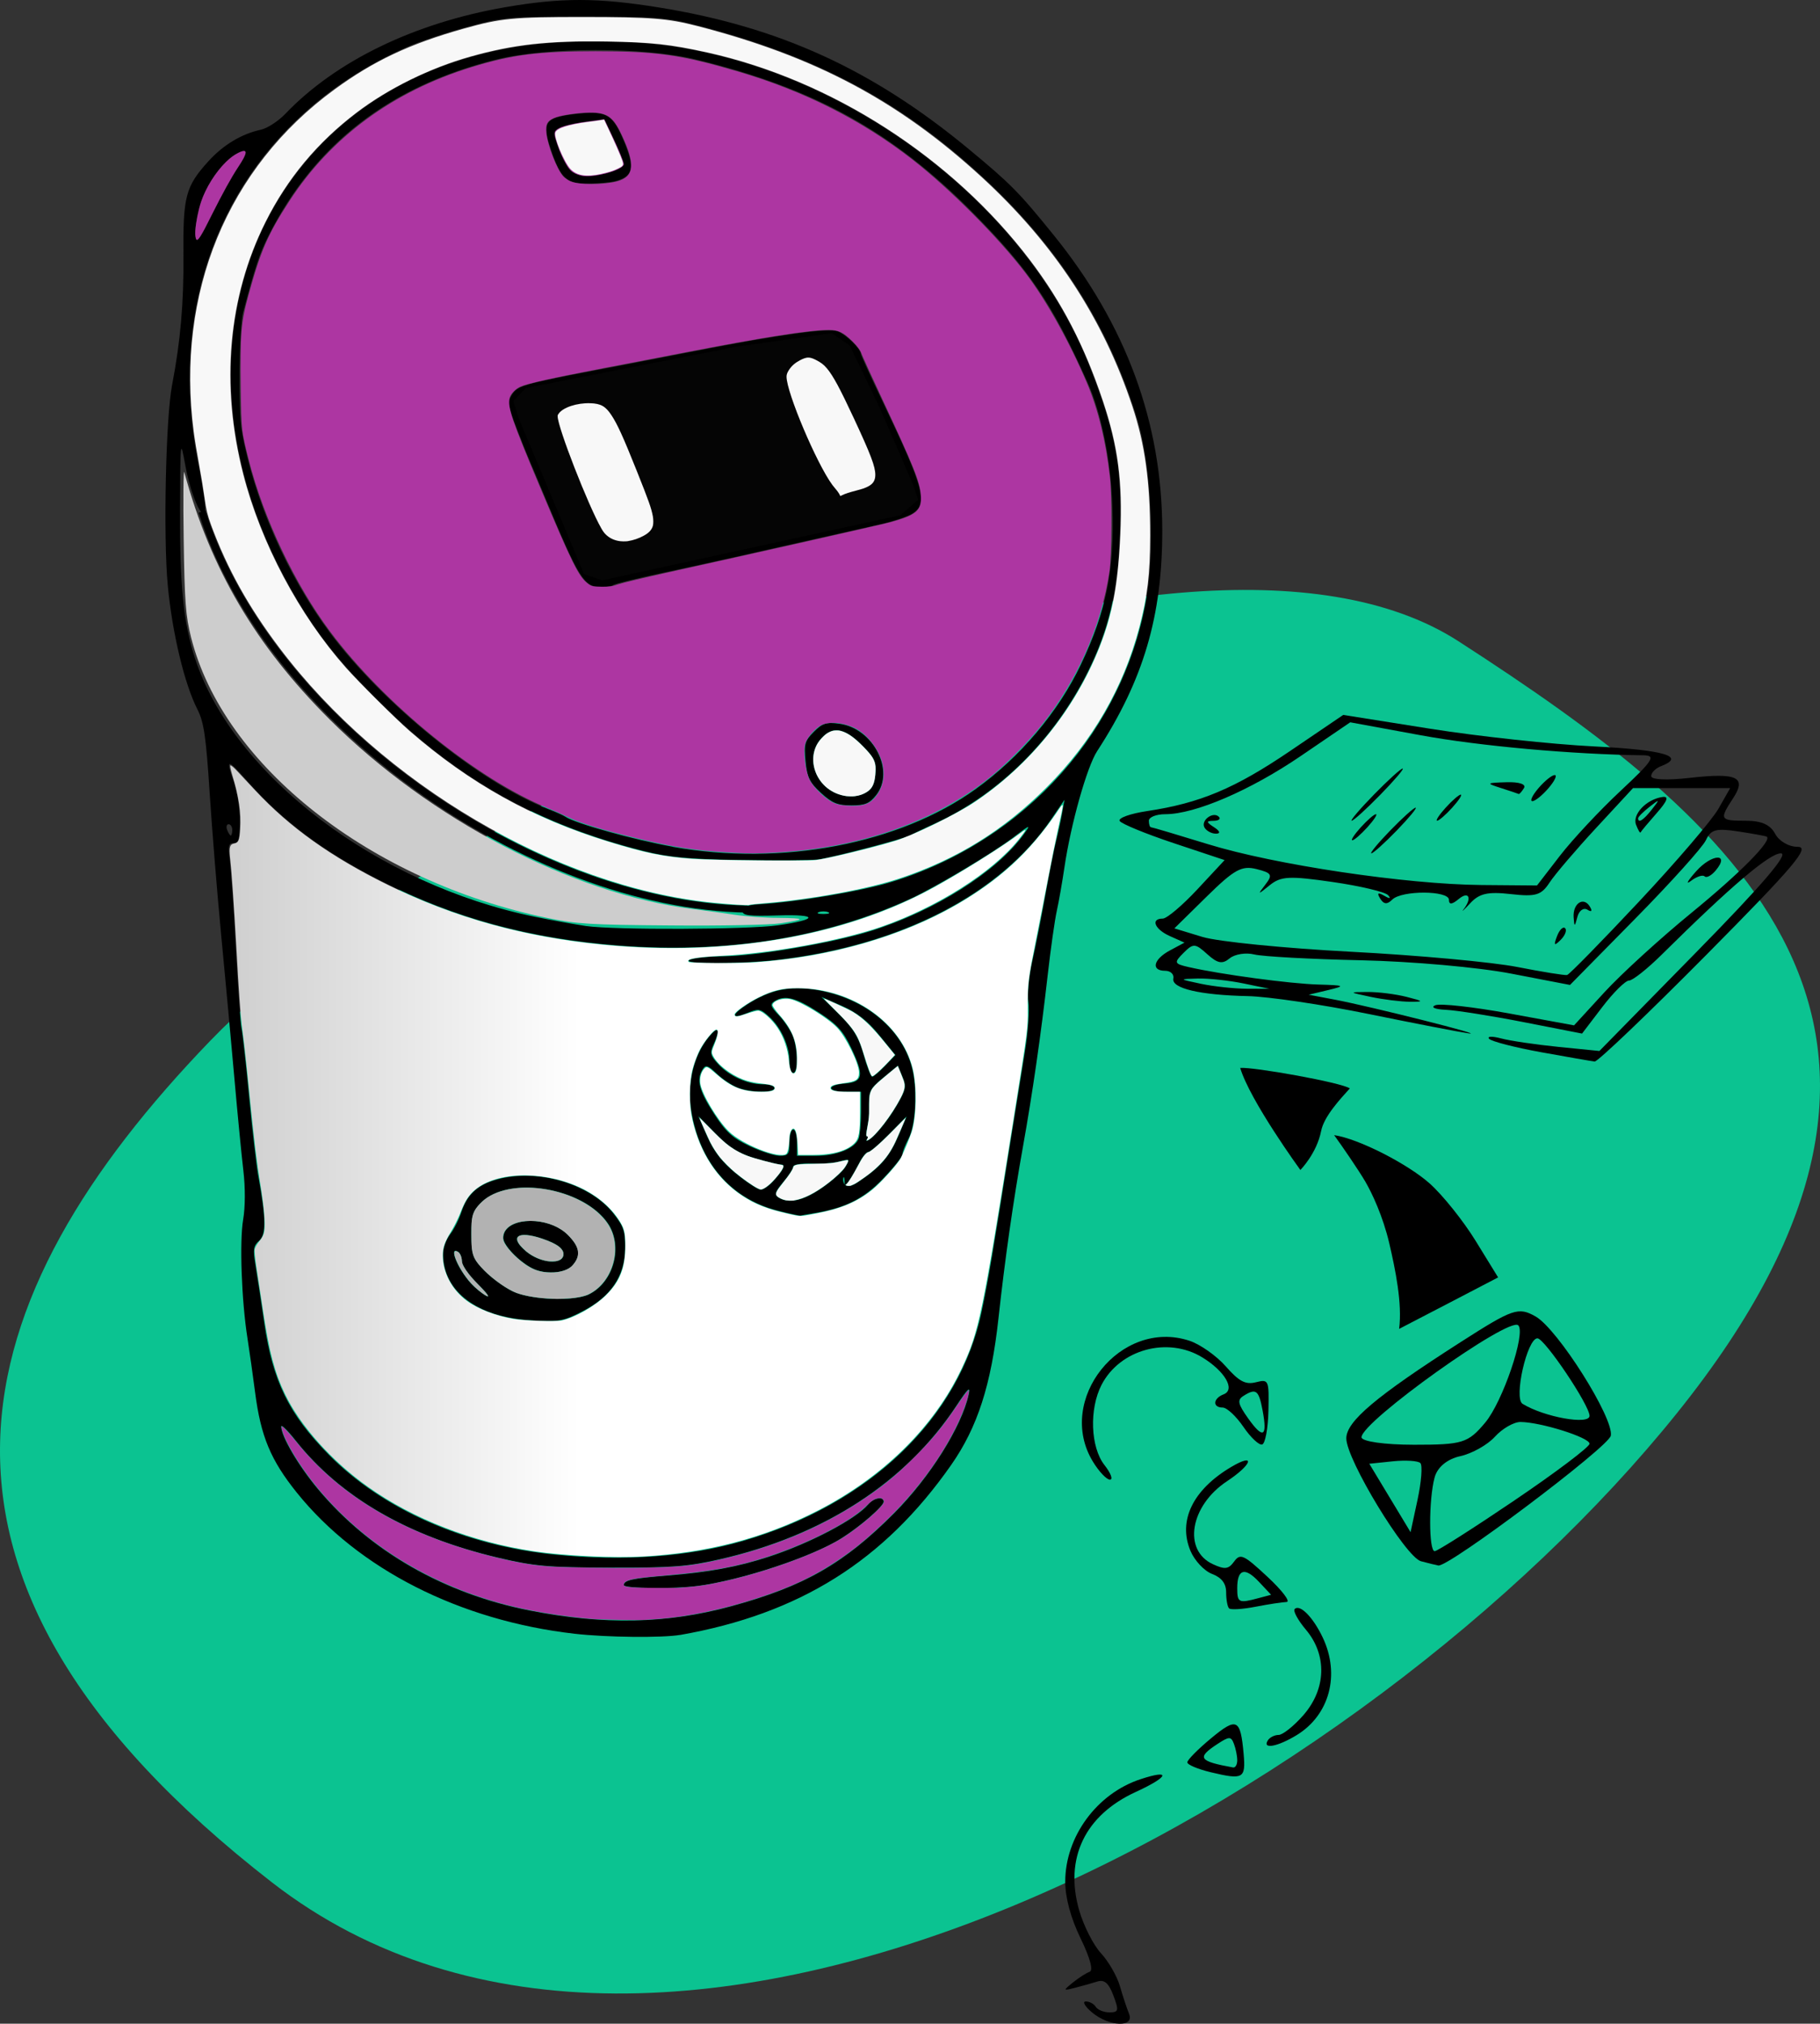
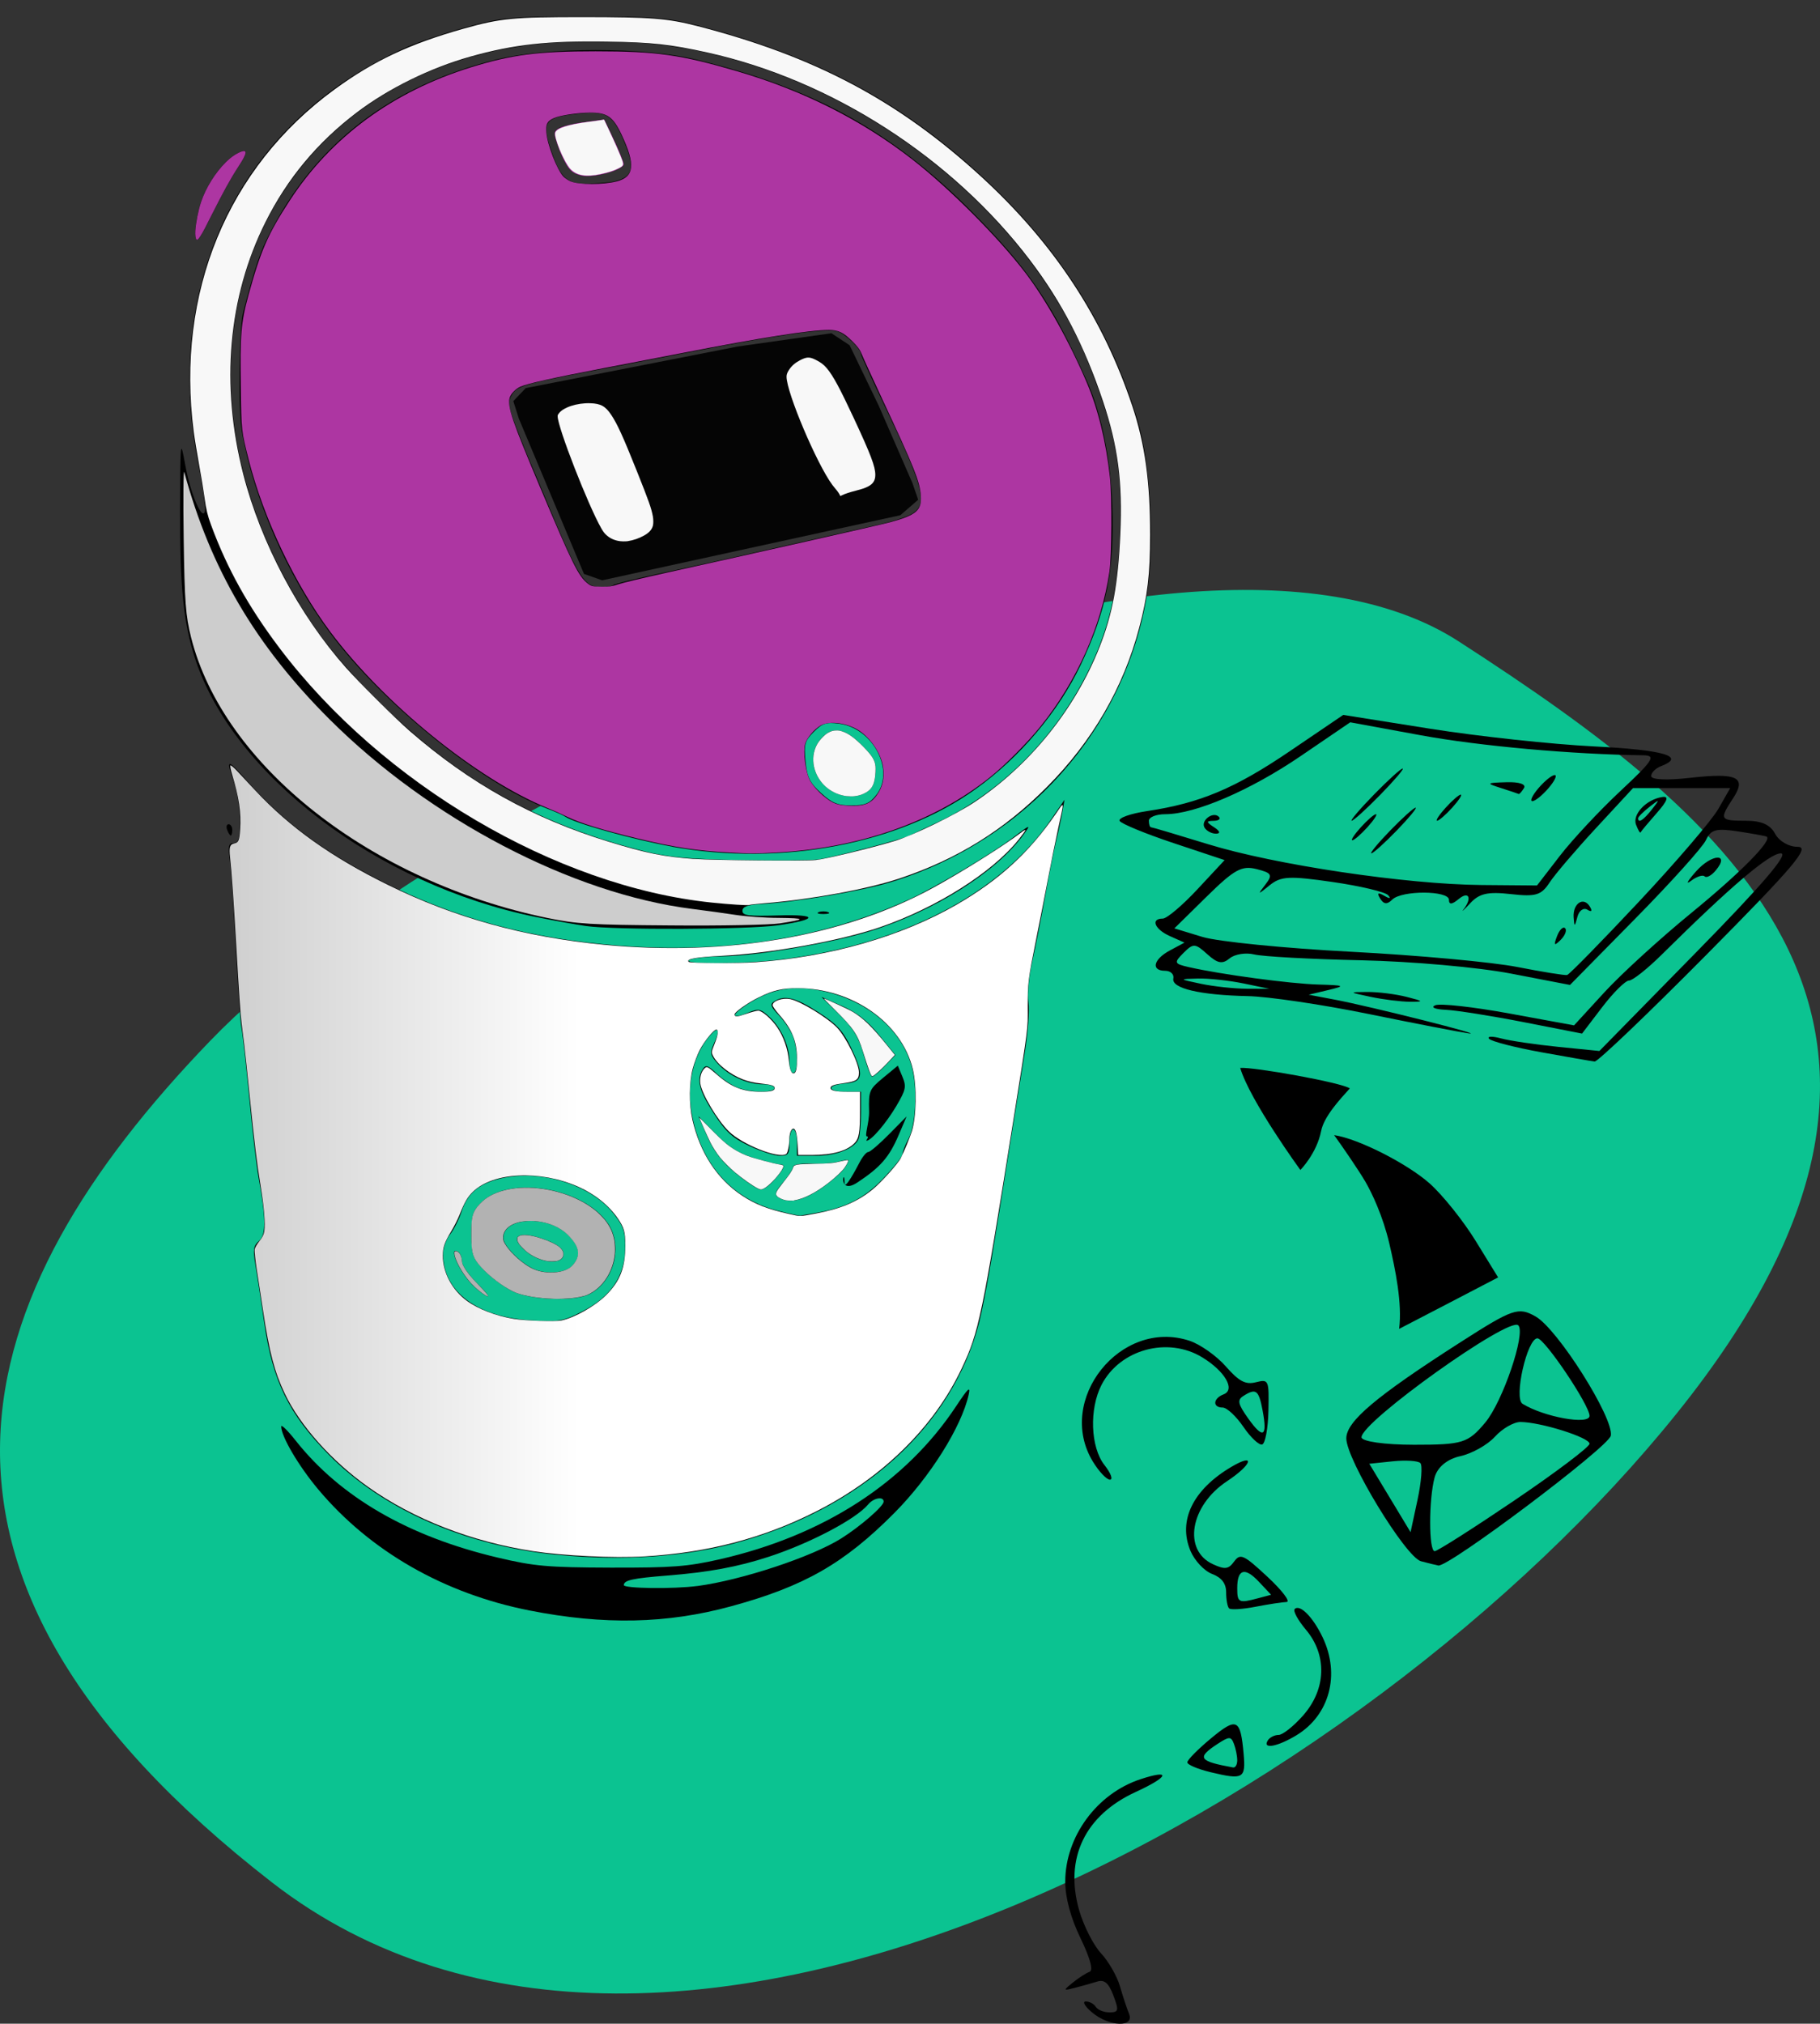
<svg xmlns="http://www.w3.org/2000/svg" xmlns:ns1="http://www.inkscape.org/namespaces/inkscape" xmlns:ns2="http://sodipodi.sourceforge.net/DTD/sodipodi-0.dtd" xmlns:xlink="http://www.w3.org/1999/xlink" width="399.016mm" height="443.646mm" viewBox="0 0 399.016 443.646" version="1.1" id="svg1" ns1:version="1.4.2 (2aeb623e1d, 2025-05-12)" ns2:docname="workshop-1.svg">
  <rect x="0" y="0" width="399.016" height="443.646" fill="#333333" stroke="none" />
  <ns2:namedview id="namedview1" pagecolor="#ffffff" bordercolor="#000000" borderopacity="0.25" ns1:showpageshadow="2" ns1:pageopacity="0.0" ns1:pagecheckerboard="0" ns1:deskcolor="#d1d1d1" ns1:document-units="mm" ns1:zoom="0.36346802" ns1:cx="656.17878" ns1:cy="958.81889" ns1:window-width="1861" ns1:window-height="1016" ns1:window-x="0" ns1:window-y="0" ns1:window-maximized="1" ns1:current-layer="layer1" showgrid="false" />
  <defs id="defs1">
    <linearGradient ns1:collect="always" xlink:href="#linearGradient103" id="linearGradient105" gradientUnits="userSpaceOnUse" gradientTransform="matrix(0.825,0,0,0.825,-5430.939,-26539.089)" x1="3229.657" y1="45033.598" x2="3450.922" y2="45033.598" spreadMethod="pad" />
    <linearGradient id="linearGradient103" ns1:collect="always">
      <stop style="stop-color:#ffffff;stop-opacity:1;" offset="0.589" id="stop103" />
      <stop style="stop-color:#d0d0d0;stop-opacity:1;" offset="1" id="stop104" />
    </linearGradient>
  </defs>
  <g ns1:label="Calque 1" ns1:groupmode="layer" id="layer1" transform="translate(94.456,48.495)">
    <path style="font-variation-settings:'wght' 700;fill:#0bc391;fill-opacity:1;stroke:none;stroke-width:5;stroke-linejoin:round;stroke-miterlimit:2;stroke-dasharray:none;stroke-opacity:1;paint-order:stroke fill markers" d="m 225.339,92.109 c 60.468,39.087 116.117,84.298 47.807,169.254 C 204.837,346.319 52.126,431.65 -34.813,364.179 -121.752,296.708 -102.339,235.657 -48.381,179.688 5.577,123.719 164.871,53.022 225.339,92.109 Z" id="path810-5" ns2:nodetypes="zzzzz" />
    <path d="m 243.467,182.184 c -5.77,-1.045 -10.919,-2.369 -11.442,-2.943 -0.522,-0.573 0.659,-0.613 2.626,-0.09 1.967,0.524 7.618,1.357 12.559,1.853 l 8.983,0.901 21.25,-21.665 c 14.515,-14.796 20.388,-21.662 18.53,-21.662 -2.487,0 -10.98,7.22 -26.076,22.167 -3.178,3.147 -6.422,5.721 -7.209,5.721 -0.788,0 -3.427,2.614 -5.865,5.81 l -4.433,5.812 -12.802,-2.506 c -7.041,-1.378 -14.733,-2.596 -17.093,-2.707 -2.36,-0.109 -3.381,-0.558 -2.27,-0.998 1.111,-0.44 8.409,0.372 16.217,1.806 l 14.197,2.605 6.666,-7.265 c 3.666,-3.994 12.264,-11.84 19.105,-17.432 10.665,-8.72 17.655,-15.783 16.489,-16.662 -0.178,-0.136 -2.965,-0.649 -6.192,-1.141 -4.931,-0.755 -6.072,-0.454 -7.151,1.886 -0.706,1.53 -7.702,9.302 -15.546,17.269 l -14.262,14.484 -12.911,-2.486 c -7.213,-1.39 -21.747,-2.68 -32.934,-2.926 -11.012,-0.241 -21.532,-0.814 -23.377,-1.272 -1.845,-0.461 -4.271,-0.07 -5.39,0.852 -1.601,1.329 -2.65,1.133 -4.913,-0.914 -2.657,-2.405 -3.057,-2.426 -5.202,-0.282 -2.145,2.145 -2.059,2.385 1.117,3.109 7.075,1.615 22.251,3.658 28.469,3.831 5.788,0.161 6.004,0.284 2.145,1.204 l -4.29,1.023 5.721,1.083 c 7.871,1.49 33.746,8.011 29.319,7.389 -1.966,-0.277 -11.833,-2.19 -21.926,-4.25 -10.093,-2.06 -21.999,-3.824 -26.458,-3.916 -10.496,-0.22 -16.78,-1.698 -16.331,-3.843 0.197,-0.94 -0.608,-1.708 -1.788,-1.708 -3.186,0 -2.597,-2.518 1.043,-4.466 l 3.188,-1.707 -3.188,-1.423 c -3.357,-1.497 -4.318,-3.846 -1.573,-3.846 0.888,0 4.302,-2.885 7.586,-6.411 l 5.971,-6.412 -11.146,-3.712 c -6.131,-2.043 -11.468,-4.233 -11.862,-4.871 -0.393,-0.636 2.335,-1.613 6.063,-2.171 11.543,-1.73 19.207,-4.952 31.3,-13.162 l 11.65,-7.91 19.099,3.032 c 10.505,1.667 26.661,3.41 35.904,3.872 15.386,0.772 20.22,2.201 14.659,4.334 -1.18,0.452 -2.145,1.43 -2.145,2.171 0,0.799 3.435,0.959 8.444,0.393 10.417,-1.178 12.555,-0.175 9.511,4.471 -3.053,4.66 -2.907,4.923 2.732,4.923 3.492,0 5.408,0.846 6.486,2.86 0.877,1.639 2.995,2.86 4.958,2.86 2.81,0 -0.785,4.252 -19.953,23.598 -12.859,12.979 -23.917,23.54 -24.572,23.469 -0.656,-0.07 -5.913,-0.984 -11.684,-2.029 z m -65.308,-15.086 c -3.146,-0.651 -7.652,-1.136 -10.011,-1.077 -4.202,0.102 -4.188,0.127 0.715,1.16 2.753,0.578 7.258,1.064 10.011,1.076 l 5.006,0.02 z m 86.689,-17.908 c 8.17,-8.714 16.017,-17.886 17.438,-20.38 l 2.584,-4.535 h -10.653 -10.653 l -8.09,8.739 c -4.449,4.805 -9.045,10.195 -10.211,11.975 -1.823,2.782 -3.018,3.136 -8.491,2.52 -5.032,-0.567 -6.899,-0.148 -8.893,1.999 -1.388,1.494 -2.041,2.091 -1.451,1.328 1.907,-2.47 1.137,-4.082 -1.073,-2.248 -1.482,1.231 -2.145,1.285 -2.145,0.176 0,-2.068 -10.365,-2.11 -12.424,-0.05 -1.12,1.119 -1.862,1.057 -2.652,-0.221 -0.767,-1.242 -0.493,-1.426 0.911,-0.611 1.189,0.69 1.524,0.634 0.82,-0.137 -0.654,-0.716 -6.124,-2.015 -12.156,-2.886 -9.513,-1.373 -11.344,-1.279 -13.804,0.715 -2.64,2.141 -2.705,2.131 -0.946,-0.144 1.657,-2.143 1.42,-2.561 -1.933,-3.403 -3.252,-0.816 -4.88,0.08 -10.919,6.019 l -7.097,6.979 6.144,1.873 c 3.379,1.031 18.051,2.495 32.603,3.254 14.552,0.759 30.963,2.264 36.47,3.345 5.506,1.081 10.406,1.87 10.889,1.752 0.483,-0.116 7.562,-7.343 15.732,-16.058 z m -17.948,7.56 c 0.537,-1.41 1.337,-2.204 1.777,-1.763 0.44,0.44 0,1.594 -0.976,2.564 -1.413,1.402 -1.577,1.238 -0.801,-0.801 z m 3.649,-4.144 c -0.208,-3.032 2.149,-4.627 3.532,-2.39 0.62,1.004 0.417,1.292 -0.508,0.72 -0.849,-0.523 -1.839,0.182 -2.2,1.568 -0.588,2.253 -0.675,2.263 -0.823,0.101 z m 13.682,-20.298 c -0.869,-2.264 2.257,-5.565 5.755,-6.078 1.517,-0.223 1.158,0.814 -1.217,3.513 -1.853,2.105 -3.451,4.016 -3.55,4.247 -0.099,0.23 -0.544,-0.527 -0.988,-1.682 z m 3.496,-3.384 c 1.779,-2.269 1.728,-2.319 -0.54,-0.541 -1.377,1.08 -2.503,2.206 -2.503,2.503 0,1.176 1.174,0.42 3.043,-1.962 z m -20.205,10.208 c 2.753,-3.569 8.743,-9.98 13.311,-14.248 7.165,-6.694 7.852,-7.765 5.006,-7.801 -15.57,-0.195 -35.937,-2.029 -48.802,-4.391 l -15.469,-2.841 -10.86,7.399 c -11.066,7.543 -23.182,12.746 -29.676,12.746 -1.986,0 -3.611,0.644 -3.611,1.43 0,0.787 0.208,1.431 0.463,1.431 0.255,0 5.886,1.672 12.514,3.716 14.636,4.513 43.438,8.81 59.962,8.947 l 12.157,0.101 z m -37.185,-5.561 c 2.668,-2.753 5.173,-5.005 5.567,-5.005 0.393,0 -1.468,2.252 -4.136,5.005 -2.669,2.754 -5.173,5.006 -5.567,5.006 -0.393,0 1.468,-2.252 4.137,-5.006 z m -6.436,-0.715 c 1.424,-1.573 2.91,-2.86 3.304,-2.86 0.393,0 -0.45,1.287 -1.873,2.86 -1.424,1.573 -2.91,2.861 -3.304,2.861 -0.393,0 0.45,-1.288 1.873,-2.861 z m -34.263,0.101 c -0.951,-1.539 1.848,-3.672 3.133,-2.388 0.472,0.472 -0.053,0.868 -1.168,0.88 -1.668,0.02 -1.647,0.267 0.118,1.408 1.289,0.834 1.465,1.396 0.442,1.409 -0.937,0.02 -2.074,-0.578 -2.526,-1.309 z m 37.124,-7.25 c 3.072,-3.147 5.908,-5.721 6.301,-5.721 0.393,0 -1.799,2.574 -4.871,5.721 -3.072,3.146 -5.908,5.72 -6.301,5.72 -0.393,0 1.798,-2.574 4.871,-5.72 z m 15.732,2.86 c 1.424,-1.573 2.91,-2.86 3.304,-2.86 0.393,0 -0.45,1.287 -1.873,2.86 -1.424,1.573 -2.91,2.86 -3.304,2.86 -0.393,0 0.45,-1.287 1.873,-2.86 z m 20.354,-4.291 c 1.347,-1.573 2.943,-2.86 3.548,-2.86 0.604,0 0,1.287 -1.351,2.86 -1.347,1.574 -2.943,2.861 -3.547,2.861 -0.604,0 0,-1.287 1.351,-2.861 z m -8.198,0 c -3.361,-1.076 -3.292,-1.154 1.157,-1.287 2.821,-0.09 4.376,0.435 3.849,1.287 -0.486,0.786 -1.007,1.366 -1.157,1.287 -0.151,-0.08 -1.882,-0.657 -3.849,-1.287 z m -28.604,45.766 c -4.826,-1.016 -4.851,-1.054 -0.715,-1.072 2.36,-0.02 6.221,0.472 8.581,1.072 3.807,0.969 3.888,1.09 0.715,1.073 -1.967,-0.02 -5.828,-0.493 -8.581,-1.073 z m 71.359,-27.53 c 3.444,-3.865 7.505,-4.051 4.306,-0.196 -0.937,1.129 -2.035,1.72 -2.441,1.315 -0.406,-0.405 -1.762,0.04 -3.014,0.994 -1.252,0.953 -0.735,0 1.149,-2.113 z" style="fill:#000000;stroke-width:1.715" id="path1-0-9-7" />
    <path d="m 144.999,392.703 c -1.579,-1.316 -2.22,-2.411 -1.423,-2.433 0.797,-0.01 1.787,0.508 2.201,1.175 0.413,0.67 1.767,1.218 3.007,1.218 2.01,0 2.103,-0.405 0.853,-3.716 -1.028,-2.724 -1.973,-3.535 -3.544,-3.04 -1.178,0.37 -3.373,0.987 -4.878,1.372 -2.634,0.672 -2.65,0.627 -0.436,-1.172 1.266,-1.03 2.908,-2.081 3.649,-2.338 0.855,-0.298 0.126,-2.991 -1.997,-7.371 -2.137,-4.41 -3.345,-8.887 -3.345,-12.397 0,-9.858 6.926,-19.295 16.473,-22.446 6.871,-2.268 6.253,-0.541 -0.995,2.776 -11.162,5.112 -15.686,14.546 -12.431,25.926 0.972,3.4 3.122,7.642 4.778,9.429 1.656,1.786 3.524,5.026 4.151,7.199 0.628,2.175 1.533,4.91 2.012,6.082 1.244,3.043 -4.323,2.861 -8.075,-0.264 z m 26.019,-52.675 c -2.843,-0.678 -5.17,-1.658 -5.17,-2.178 0,-0.519 2.323,-2.871 5.161,-5.229 5.699,-4.735 6.495,-4.363 7.186,3.361 0.486,5.43 -0.073,5.745 -7.178,4.046 z m 5.778,-2.615 c 0,-0.948 -0.325,-2.57 -0.721,-3.604 -0.648,-1.687 -1.018,-1.682 -3.649,0.04 -4.576,2.999 -4.064,3.758 3.458,5.123 0.502,0.09 0.912,-0.611 0.912,-1.559 z m 6.69,-4.356 c 0.414,-0.669 1.484,-1.216 2.379,-1.216 0.895,0 3.326,-1.935 5.402,-4.301 5.043,-5.743 5.274,-13.195 0.583,-18.77 -1.756,-2.087 -2.864,-4.123 -2.462,-4.524 1.148,-1.149 4.033,1.779 6.151,6.242 3.864,8.143 1.495,17 -5.725,21.402 -4.165,2.539 -7.563,3.166 -6.327,1.167 z m -8.482,-28.96 c -0.353,-0.352 -0.641,-1.932 -0.641,-3.508 0,-1.954 -0.987,-3.245 -3.096,-4.047 -1.703,-0.646 -3.827,-2.917 -4.721,-5.043 -2.788,-6.63 0.525,-13.44 8.961,-18.422 5.386,-3.179 4.581,-0.519 -0.95,3.143 -8.103,5.362 -9.754,15.161 -3.068,18.207 2.626,1.198 3.386,1.097 4.636,-0.612 1.345,-1.841 2.08,-1.501 7.334,3.393 3.212,2.99 5.079,5.462 4.15,5.491 -0.929,0.03 -4.001,0.5 -6.826,1.047 -2.825,0.547 -5.425,0.704 -5.778,0.351 z m 6.416,-2.235 2.8,-0.75 -2.673,-2.845 c -3.096,-3.296 -4.752,-2.806 -4.752,1.409 0,3.185 0.324,3.338 4.625,2.186 z m -36.266,-29.932 c -8.249,-13.529 6.084,-31.48 21.161,-26.504 2.352,0.776 5.939,3.306 7.972,5.622 2.901,3.303 4.321,4.053 6.597,3.481 2.816,-0.706 2.896,-0.524 2.751,6.256 -0.082,3.841 -0.697,7.163 -1.366,7.384 -0.669,0.218 -2.519,-1.514 -4.11,-3.85 -1.592,-2.337 -3.644,-4.248 -4.562,-4.248 -2.261,0 -2.117,-2.001 0.209,-2.894 2.651,-1.018 0.31,-5.066 -4.692,-8.115 -7.558,-4.609 -18.044,-1.744 -22.064,6.028 -2.734,5.287 -2.429,13.69 0.637,17.589 1.387,1.762 1.926,3.204 1.199,3.204 -0.727,0 -2.407,-1.779 -3.733,-3.953 z m 37.206,-11.196 c -0.848,-4.519 -1.435,-4.965 -4.217,-3.204 -1.391,0.881 -1.204,1.759 1.045,4.918 3.289,4.618 4.261,4.093 3.172,-1.714 z" style="fill:#000000;stroke-width:1.458" id="path1-41-5-8" />
    <g id="g492" transform="translate(2594.077,-10344.145)">
      <g id="g486" transform="matrix(-1,0,0,1,-5220.44,-85.407)">
-         <path style="fill:#000000;stroke-width:3.12" d="m -2681.06,10739.469 c -26.143,-4.612 -44.672,-16.236 -59.373,-37.25 -5.783,-8.267 -8.784,-17.564 -10.377,-32.154 -1.411,-12.929 -3.249,-25.805 -5.387,-37.735 -2.073,-11.566 -3.931,-24.464 -5.412,-37.558 -0.642,-5.676 -1.536,-11.99 -1.988,-14.033 -0.452,-2.045 -1.202,-6.316 -1.669,-9.495 -1.391,-9.478 -4.931,-22.068 -7.176,-25.518 -10.16,-15.622 -14.285,-29.583 -14.277,-48.325 0,-23.653 7.928,-45.202 23.829,-64.839 7.604,-9.391 9.422,-11.232 18.679,-18.891 20.982,-17.366 41.448,-26.717 67.776,-30.969 13.474,-2.175 21.446,-2.187 33.748,-0.07 19.966,3.466 37.13,11.787 48.22,23.374 1.544,1.614 3.959,3.18 5.366,3.486 4.259,0.918 8.282,3.347 11.569,6.985 4.935,5.464 5.516,7.66 5.41,20.455 -0.087,10.577 0.637,18.86 2.506,28.629 1.369,7.157 1.925,33.149 0.936,43.751 -0.975,10.455 -3.664,21.705 -6.52,27.281 -1.397,2.726 -1.886,6.058 -2.663,18.161 -0.523,8.148 -1.682,22.436 -2.574,31.742 -0.892,9.307 -2.177,23.237 -2.856,30.956 -0.679,7.716 -1.563,16.82 -1.966,20.224 -0.44,3.729 -0.423,7.996 0.044,10.733 0.821,4.82 0.352,17.78 -0.942,26.002 -0.429,2.723 -1.185,8.083 -1.68,11.909 -1.247,9.633 -3.412,14.828 -9.155,21.97 -13.466,16.739 -35.707,28.036 -60.873,30.919 -7.054,0.808 -19.249,0.932 -23.193,0.249 z m 33.019,-5.35 c 18.722,-3.679 34.958,-12.973 46.334,-26.517 4.332,-5.158 8.148,-11.641 8.148,-13.838 0,-0.499 -1.422,0.89 -3.159,3.089 -9.799,12.396 -24.701,21.026 -44.306,25.663 -8.046,1.902 -10.868,2.151 -24.765,2.201 -13.511,0.03 -16.828,-0.218 -23.939,-1.833 -22.813,-5.218 -40.761,-16.852 -51.827,-33.597 -2.619,-3.962 -3.163,-4.458 -2.72,-2.474 1.58,7.07 8.485,18.056 16.287,25.915 11.012,11.088 19.755,16.089 35.783,20.46 14.094,3.844 27.87,4.134 44.164,0.931 z m -36.734,-5.367 c -9.671,-1.277 -25.186,-6.409 -31.586,-10.449 -4.184,-2.639 -9.275,-7.061 -9.275,-8.05 0,-1.229 2.198,-0.832 3.395,0.612 2.663,3.207 12.765,8.524 21.796,11.472 6.795,2.218 13.147,3.394 22.275,4.119 7.595,0.602 9.493,1.022 9.493,2.1 0,0.738 -10.962,0.874 -16.097,0.187 z m 31.075,-6.883 c 19.924,-1.987 37.996,-9.974 49.794,-22.005 8.684,-8.854 12.203,-16.052 14.047,-28.735 0.726,-4.995 1.614,-10.817 1.972,-12.938 0.542,-3.207 0.403,-4.071 -0.824,-5.123 -1.565,-1.342 -1.525,-4.898 0.159,-14.133 0.414,-2.272 1.317,-10.071 2.007,-17.335 0.69,-7.267 1.447,-14.055 1.683,-15.092 0.237,-1.035 0.791,-8.834 1.234,-17.334 0.443,-8.499 1.039,-17.218 1.324,-19.375 0.434,-3.285 0.299,-3.922 -0.828,-3.922 -1.091,0 -1.345,-0.917 -1.345,-4.848 0,-2.667 0.557,-6.427 1.238,-8.359 1.886,-5.344 1.564,-5.419 -2.683,-0.611 -8.031,9.089 -16.795,15.647 -29.623,22.162 -16.023,8.133 -32.579,12.632 -52.031,14.13 -23.486,1.806 -45.257,-1.675 -63.838,-10.212 -5.498,-2.524 -18.174,-10.087 -22.694,-13.537 -3.75,-2.861 -3.865,-2.896 -2.257,-0.661 5.918,8.217 19.603,16.859 33.62,21.228 8.384,2.614 24.992,5.455 32.325,5.531 3.105,0.03 6.388,0.377 7.297,0.768 2.225,0.957 -11.289,0.964 -19.399,0 -26.958,-3.17 -48.72,-14.409 -59.964,-30.966 l -2.803,-4.128 0.513,2.893 c 0.281,1.587 0.879,4.348 1.326,6.134 0.447,1.784 1.518,7.173 2.379,11.967 0.861,4.799 2.152,11.326 2.869,14.506 0.719,3.187 1.088,7.178 0.822,8.91 -0.265,1.726 0.109,6.739 0.828,11.144 0.719,4.406 2.014,12.467 2.877,17.915 4.228,26.697 4.976,31.122 6.541,38.675 4.841,23.368 24.589,42.335 52.456,50.381 11.956,3.453 25.925,4.462 40.981,2.961 z m -6.723,-137.804 c 2.497,-0.366 7.512,-1.271 11.144,-2.01 34.641,-7.057 66.241,-31.044 74.6,-56.624 2.565,-7.85 3.366,-15.878 3.294,-33.022 -0.062,-15.107 -0.075,-15.207 -1.141,-9.381 -1.178,6.433 -3.801,12.498 -4.332,10.014 -0.168,-0.786 0.494,-5.432 1.472,-10.318 8.019,-40.088 -9.65,-75.402 -45.7,-91.345 -2.62,-1.158 -8.549,-3.139 -13.175,-4.403 -7.955,-2.168 -9.356,-2.293 -25.748,-2.29 -15.452,0 -18.143,0.219 -24.765,1.922 -26.757,6.911 -45.587,17.11 -64.237,34.803 -15.732,14.923 -26.302,31.861 -32.287,51.735 -2.886,9.585 -3.842,27.253 -2.071,38.251 4.749,29.472 26.561,53.978 56.081,63.014 6.61,2.021 20.619,4.383 28.892,4.87 2.655,0.156 3.715,0.571 3.715,1.458 0,1.029 -1.317,1.197 -7.842,1.001 -8.86,-0.282 -8.82,0.892 0.075,2.165 6.586,0.942 35.899,1.051 42.026,0.156 z m -50.768,-14.575 c -3.547,-0.523 -18.568,-4.445 -20.139,-5.26 -0.728,-0.377 -3.366,-1.632 -5.864,-2.786 -13.88,-6.423 -25.925,-18.429 -33.23,-33.124 -4.526,-9.107 -6.513,-17.45 -6.99,-29.366 -0.603,-15.026 0.697,-22.429 6.58,-37.501 13.661,-34.991 51.653,-64.219 91.237,-70.184 10.29,-1.55 24.062,-1.544 34.032,0 56.037,8.776 79.979,65.376 50.124,118.493 -5.665,10.081 -10.799,16.557 -20.942,26.432 -16.389,15.956 -33.784,25.631 -56.423,31.382 -5.588,1.418 -9.958,1.83 -21.463,2.021 -7.945,0.125 -15.56,0.07 -16.922,-0.125 z m 31.843,-2.826 c 8.524,-1.526 21.361,-5.111 23.465,-6.549 0.454,-0.312 2.126,-1.064 3.715,-1.672 14.857,-5.697 36.3,-23.022 48.016,-38.794 9.341,-12.573 16.622,-29.265 19.227,-44.069 0.811,-4.611 0.606,-22.685 -0.296,-26.096 -2.631,-9.943 -3.6,-12.866 -5.545,-16.728 -10.122,-20.115 -26.718,-32.929 -50.096,-38.679 -11.063,-2.721 -32.231,-2.733 -43.5,0 -25.847,6.209 -43.065,15.702 -60.691,33.465 -12.447,12.539 -17.516,20.021 -25.235,37.24 -3.086,6.882 -5.147,17.097 -5.497,27.24 -0.48,13.936 1.304,22.9 6.91,34.713 4.921,10.364 13.335,20.323 23.088,27.318 16.797,12.049 42.471,16.932 66.441,12.636 z m -44.659,-11.31 c -4.179,-5.298 0.65,-14.642 8.081,-15.64 2.888,-0.387 3.69,-0.125 5.597,1.774 1.984,1.985 2.182,2.684 1.82,6.446 -0.34,3.535 -0.89,4.665 -3.389,6.955 -2.441,2.237 -3.65,2.733 -6.651,2.733 -3.015,0 -3.985,-0.403 -5.458,-2.268 z m 11.397,-2.128 c 2.786,-2.786 3.228,-7.039 1.021,-9.843 -2.56,-3.255 -5.295,-2.961 -9.245,0.989 -2.816,2.814 -3.222,3.678 -2.998,6.377 0.193,2.346 0.772,3.388 2.322,4.193 2.682,1.395 6.53,0.652 8.9,-1.716 z m 46.257,-43.907 c -0.234,-0.249 -4.847,-1.379 -10.25,-2.542 -11.027,-2.378 -18.487,-4.035 -32.937,-7.317 -5.448,-1.239 -12.311,-2.783 -15.25,-3.438 -2.939,-0.653 -6.19,-1.742 -7.223,-2.419 -3.356,-2.199 -2.484,-5.478 6.4,-24.079 2.711,-5.675 4.941,-10.558 4.956,-10.845 0.059,-1.164 3.227,-4.265 5.066,-4.964 2.11,-0.801 12.674,0.659 31.64,4.377 5.902,1.158 12.775,2.49 15.272,2.961 22.385,4.221 23.25,4.456 24.596,6.621 0.915,1.473 0.761,2.515 -1.075,7.241 -1.18,3.04 -2.474,6.269 -2.878,7.176 -0.403,0.909 -1.892,4.437 -3.309,7.844 -7.538,18.121 -8.595,19.812 -12.387,19.812 -1.207,0 -2.387,-0.187 -2.621,-0.428 z m 6.515,-4.527 c 2.928,-5.75 12.119,-28.177 13.3,-32.454 0.867,-3.138 -0.215,-5.457 -2.594,-5.563 -1.23,-0.07 -10.203,-1.706 -24.5,-4.511 -35.131,-6.892 -40.671,-7.703 -42.468,-6.212 -2.479,2.057 -16.515,32.544 -15.818,34.36 0.629,1.641 3.516,2.674 14.122,5.054 4.994,1.121 12.238,2.771 16.097,3.667 3.859,0.895 10.36,2.352 14.446,3.238 4.086,0.886 10.401,2.327 14.033,3.201 8.712,2.1 12.013,1.906 13.381,-0.78 z m -13.903,-4.134 c -4.447,-2.349 -4.609,-4.477 -1.026,-13.441 1.672,-4.181 3.306,-7.974 3.631,-8.427 0.325,-0.456 1.033,-2.196 1.571,-3.872 1.777,-5.519 3.784,-7.272 8.322,-7.272 8.322,0 10.272,2.514 7.806,10.072 -0.785,2.405 -1.701,4.744 -2.036,5.2 -0.335,0.452 -1.079,2.28 -1.653,4.062 -4.448,13.793 -9.118,17.64 -16.615,13.678 z m 9.315,-2.677 c 2.142,-2.408 10.853,-24.376 10.27,-25.896 -0.63,-1.64 -4.421,-2.913 -7.811,-2.623 -3.528,0.311 -4.568,2.058 -11.181,18.885 -2.734,6.957 -2.712,8.651 0.134,10.196 3.344,1.812 6.669,1.597 8.586,-0.562 z m -58.322,-8.208 c -4.137,-2.347 -3.855,-5.258 1.732,-17.878 5.588,-12.626 7.343,-14.545 12.661,-13.836 4.596,0.61 6.904,2.941 6.104,6.161 -1,4.024 -10.912,25.291 -12.163,26.096 -2.056,1.325 -2.427,-0.157 -0.545,-2.166 3.248,-3.485 11.079,-21.753 10.637,-24.813 -0.143,-1.004 -1.285,-2.396 -2.533,-3.095 -2.025,-1.126 -2.516,-1.129 -4.54,0 -2.293,1.254 -3.856,3.937 -9.493,16.305 -4.222,9.264 -4.059,10.807 1.272,12.084 1.267,0.312 3.836,1.06 3.563,1.5 -0.655,1.061 -4.645,0.827 -6.693,-0.336 z m 56.133,-68.952 c -4.266,-1.048 -4.625,-3.076 -1.71,-9.669 2.312,-5.225 3.783,-5.918 10.748,-5.048 6.193,0.774 6.869,1.833 4.914,7.688 -2.131,6.384 -3.537,7.647 -8.38,7.528 -2.156,-0.07 -4.664,-0.28 -5.572,-0.499 z m 9.756,-2.539 c 0.739,-0.817 1.894,-3.042 2.565,-4.945 1.128,-3.199 1.109,-3.519 -0.25,-4.246 -0.808,-0.431 -3.359,-1.036 -5.669,-1.341 l -4.2,-0.56 -2.134,4.512 c -1.173,2.48 -2.134,4.882 -2.134,5.342 0,1.029 4.488,2.526 7.921,2.639 1.5,0.07 3.11,-0.531 3.899,-1.401 z m -54.539,162.734 c -0.568,-0.219 -1.496,-0.219 -2.064,0 -0.568,0.218 -0.103,0.415 1.032,0.415 1.135,0 1.599,-0.187 1.032,-0.415 z m 129.694,-18.027 c 0.262,-0.681 0.115,-1.24 -0.324,-1.24 -0.44,0 -0.8,0.559 -0.8,1.24 0,0.679 0.147,1.238 0.325,1.238 0.178,0 0.538,-0.559 0.8,-1.238 z m 5.926,-137.038 c -1.304,-4.484 -4.956,-9.576 -8.06,-11.236 -2.502,-1.338 -2.567,-0.38 -0.209,3.099 1.192,1.754 3.717,6.33 5.613,10.168 2.917,5.906 3.486,6.633 3.708,4.736 0.143,-1.233 -0.33,-4.278 -1.054,-6.767 z m -83.802,242.598 c -6.212,-3.204 -9.29,-7.7 -9.377,-13.696 -0.057,-3.832 0.312,-4.94 2.578,-7.803 4.955,-6.256 15.818,-9.653 24.542,-7.679 4.858,1.102 7.428,3.258 8.764,7.353 0.533,1.639 1.658,3.864 2.5,4.946 0.842,1.083 1.531,3.008 1.531,4.278 0,8.246 -7.493,13.88 -19.359,14.561 -6.078,0.349 -7.03,0.187 -11.179,-1.96 z m 15.248,-4.393 c 1.865,-0.904 4.663,-2.954 6.217,-4.558 2.563,-2.642 2.827,-3.37 2.853,-7.831 0.031,-4.231 -0.275,-5.22 -2.147,-7.092 -6.021,-6.027 -22.435,-3.304 -27.794,4.612 -3.346,4.942 -1.313,12.71 4.048,15.465 3.215,1.654 12.886,1.311 16.824,-0.596 z m -13.061,-5.646 c -1.967,-2.175 -1.692,-4.073 0.976,-6.74 4.402,-4.402 14.168,-3.931 14.168,0.684 0,1.579 -3.379,5.116 -6.343,6.638 -2.777,1.427 -7.25,1.13 -8.8,-0.582 z m 10.13,-3.106 c 4.201,-3.535 1.446,-4.841 -4.875,-2.312 -2.237,0.893 -3.319,1.836 -3.319,2.89 0,2.442 5.022,2.09 8.194,-0.578 z m 12.134,6.961 c 2.909,-3.207 4.936,-8.214 2.786,-6.885 -0.454,0.28 -0.826,1.217 -0.826,2.081 0,0.863 -1.579,3.117 -3.508,5.004 -1.929,1.885 -2.765,3.049 -1.857,2.581 0.908,-0.466 2.44,-1.717 3.405,-2.781 z m -74.81,-15.275 c -7.053,-1.099 -11.241,-3.138 -15.478,-7.547 -2.384,-2.48 -4.336,-4.926 -4.339,-5.432 0,-0.506 -0.597,-2.034 -1.32,-3.398 -1.522,-2.864 -1.985,-10.081 -0.954,-14.857 1.938,-8.979 10.374,-16.058 21.212,-17.805 5.832,-0.94 10.129,0 15.135,3.229 3.595,2.337 3.47,3.309 -0.228,1.778 -2.303,-0.954 -2.732,-0.871 -4.673,0.92 -2.595,2.394 -4.402,6.409 -4.402,9.788 0,1.376 -0.371,2.502 -0.825,2.502 -1.09,0 -1.057,-5.057 0.053,-7.997 0.483,-1.276 1.869,-3.359 3.081,-4.629 1.85,-1.941 2.007,-2.433 0.979,-3.087 -2.25,-1.421 -4.645,-0.82 -9.665,2.422 -4.085,2.643 -5.381,4.063 -7.195,7.897 -2.833,5.99 -2.579,7.384 1.403,7.715 4.134,0.341 3.961,1.806 -0.212,1.806 h -3.302 v 4.472 c 0,2.462 0.231,5.076 0.513,5.809 0.82,2.137 4.847,3.753 9.352,3.753 h 4.169 v -2.889 c 0,-1.591 0.371,-2.889 0.826,-2.889 0.454,0 0.826,1.298 0.826,2.889 0,2.549 0.25,2.889 2.115,2.889 1.163,0 4.172,-0.973 6.686,-2.162 3.718,-1.759 5.171,-3.092 7.791,-7.145 3.244,-5.019 3.844,-7.416 2.421,-9.665 -0.65,-1.027 -1.143,-0.87 -3.083,0.979 -1.27,1.211 -3.355,2.599 -4.633,3.08 -2.936,1.111 -7.995,1.145 -7.995,0.07 0,-0.453 1.126,-0.824 2.503,-0.824 3.387,0 7.396,-1.809 9.809,-4.427 1.732,-1.879 1.868,-2.436 1.032,-4.271 -1.59,-3.491 -1.082,-4.256 1.076,-1.623 3.303,4.031 4.753,10.214 3.793,16.174 -1.806,11.211 -8.644,19.166 -18.736,21.793 -2.627,0.686 -4.977,1.195 -5.222,1.132 -0.246,-0.07 -1.374,-0.249 -2.509,-0.433 z m 7.359,-3.519 c 0.954,-0.605 0.766,-1.217 -1.032,-3.354 -1.21,-1.439 -2.199,-2.973 -2.199,-3.417 0,-0.439 -1.765,-0.736 -3.921,-0.658 -2.157,0.1 -4.976,-0.125 -6.266,-0.481 -2.254,-0.598 -2.302,-0.551 -1.238,1.223 0.609,1.015 2.959,3.108 5.223,4.649 4.088,2.783 7.196,3.454 9.433,2.038 z m -14.498,-3.157 c 0,1.703 -2.637,-3.293 -3.284,-4.54 -0.647,-1.248 -1.501,-2.271 -1.899,-2.271 -0.398,0 -2.454,-1.757 -4.57,-3.904 l -3.848,-3.902 1.758,4.108 c 2.062,4.821 3.981,7.029 8.992,10.35 4.59,3.039 2.85,-3.851 2.85,0.155 z m 23.768,-2.069 c 3.039,-2.477 4.894,-4.849 6.295,-8.046 l 1.986,-4.537 -3.87,3.922 c -2.897,2.935 -5.043,4.265 -8.534,5.289 -2.565,0.748 -5.112,1.369 -5.66,1.371 -1.151,0 -0.68,1.04 1.675,3.657 0.919,1.021 2.151,1.857 2.735,1.857 0.585,0 3.002,-1.582 5.372,-3.513 z m -28.67,-8.159 c 0.609,0 -0.528,-3.026 -0.463,-5.572 0.112,-4.433 -0.031,-4.742 -3.093,-7.285 l -3.212,-2.655 -1.005,2.424 c -0.898,2.165 -0.756,2.855 1.287,6.34 2.222,3.79 5.552,7.688 6.569,7.688 0.275,0 -0.692,-0.94 -0.081,-0.94 z m 0.735,-17.937 c 1.046,-3.766 2.227,-5.715 5.295,-8.742 l 3.948,-3.894 -4.537,1.985 c -3.221,1.41 -5.571,3.26 -8.106,6.367 l -3.57,4.379 2.276,2.373 c 1.253,1.308 2.517,2.377 2.811,2.377 0.293,0 1.142,-2.18 1.883,-4.845 z" id="path31-6" ns2:nodetypes="sssssssssssscscsssssssssssssssssssssccssssscsssssscccssssssssssssssssssssscscsssssssssccsssssssssscsssssscssscsssssscsssscccscssssscsssssccssssssssssssssssssssssssssssssscssssssssssssssssssscssscsssscsscscscccsssccsssscsscsscsscsssssssssssscssssssscsssssssssssssssssssssscssssscssssssssssscssscsssssssssssssssssccsssccssssssscsssssscssssssssscssssssscsscsss" />
-         <path style="font-variation-settings:'wght' 500;fill:none;stroke:#000000;stroke-width:1.56;stroke-miterlimit:2;stroke-opacity:1;paint-order:stroke fill markers" d="m -2695.81,10580.351 c 48.139,-0.914 105.235,-41.408 119.607,-87.15" id="path41-88" ns2:nodetypes="cc" />
+         <path style="fill:#000000;stroke-width:3.12" d="m -2681.06,10739.469 z m 33.019,-5.35 c 18.722,-3.679 34.958,-12.973 46.334,-26.517 4.332,-5.158 8.148,-11.641 8.148,-13.838 0,-0.499 -1.422,0.89 -3.159,3.089 -9.799,12.396 -24.701,21.026 -44.306,25.663 -8.046,1.902 -10.868,2.151 -24.765,2.201 -13.511,0.03 -16.828,-0.218 -23.939,-1.833 -22.813,-5.218 -40.761,-16.852 -51.827,-33.597 -2.619,-3.962 -3.163,-4.458 -2.72,-2.474 1.58,7.07 8.485,18.056 16.287,25.915 11.012,11.088 19.755,16.089 35.783,20.46 14.094,3.844 27.87,4.134 44.164,0.931 z m -36.734,-5.367 c -9.671,-1.277 -25.186,-6.409 -31.586,-10.449 -4.184,-2.639 -9.275,-7.061 -9.275,-8.05 0,-1.229 2.198,-0.832 3.395,0.612 2.663,3.207 12.765,8.524 21.796,11.472 6.795,2.218 13.147,3.394 22.275,4.119 7.595,0.602 9.493,1.022 9.493,2.1 0,0.738 -10.962,0.874 -16.097,0.187 z m 31.075,-6.883 c 19.924,-1.987 37.996,-9.974 49.794,-22.005 8.684,-8.854 12.203,-16.052 14.047,-28.735 0.726,-4.995 1.614,-10.817 1.972,-12.938 0.542,-3.207 0.403,-4.071 -0.824,-5.123 -1.565,-1.342 -1.525,-4.898 0.159,-14.133 0.414,-2.272 1.317,-10.071 2.007,-17.335 0.69,-7.267 1.447,-14.055 1.683,-15.092 0.237,-1.035 0.791,-8.834 1.234,-17.334 0.443,-8.499 1.039,-17.218 1.324,-19.375 0.434,-3.285 0.299,-3.922 -0.828,-3.922 -1.091,0 -1.345,-0.917 -1.345,-4.848 0,-2.667 0.557,-6.427 1.238,-8.359 1.886,-5.344 1.564,-5.419 -2.683,-0.611 -8.031,9.089 -16.795,15.647 -29.623,22.162 -16.023,8.133 -32.579,12.632 -52.031,14.13 -23.486,1.806 -45.257,-1.675 -63.838,-10.212 -5.498,-2.524 -18.174,-10.087 -22.694,-13.537 -3.75,-2.861 -3.865,-2.896 -2.257,-0.661 5.918,8.217 19.603,16.859 33.62,21.228 8.384,2.614 24.992,5.455 32.325,5.531 3.105,0.03 6.388,0.377 7.297,0.768 2.225,0.957 -11.289,0.964 -19.399,0 -26.958,-3.17 -48.72,-14.409 -59.964,-30.966 l -2.803,-4.128 0.513,2.893 c 0.281,1.587 0.879,4.348 1.326,6.134 0.447,1.784 1.518,7.173 2.379,11.967 0.861,4.799 2.152,11.326 2.869,14.506 0.719,3.187 1.088,7.178 0.822,8.91 -0.265,1.726 0.109,6.739 0.828,11.144 0.719,4.406 2.014,12.467 2.877,17.915 4.228,26.697 4.976,31.122 6.541,38.675 4.841,23.368 24.589,42.335 52.456,50.381 11.956,3.453 25.925,4.462 40.981,2.961 z m -6.723,-137.804 c 2.497,-0.366 7.512,-1.271 11.144,-2.01 34.641,-7.057 66.241,-31.044 74.6,-56.624 2.565,-7.85 3.366,-15.878 3.294,-33.022 -0.062,-15.107 -0.075,-15.207 -1.141,-9.381 -1.178,6.433 -3.801,12.498 -4.332,10.014 -0.168,-0.786 0.494,-5.432 1.472,-10.318 8.019,-40.088 -9.65,-75.402 -45.7,-91.345 -2.62,-1.158 -8.549,-3.139 -13.175,-4.403 -7.955,-2.168 -9.356,-2.293 -25.748,-2.29 -15.452,0 -18.143,0.219 -24.765,1.922 -26.757,6.911 -45.587,17.11 -64.237,34.803 -15.732,14.923 -26.302,31.861 -32.287,51.735 -2.886,9.585 -3.842,27.253 -2.071,38.251 4.749,29.472 26.561,53.978 56.081,63.014 6.61,2.021 20.619,4.383 28.892,4.87 2.655,0.156 3.715,0.571 3.715,1.458 0,1.029 -1.317,1.197 -7.842,1.001 -8.86,-0.282 -8.82,0.892 0.075,2.165 6.586,0.942 35.899,1.051 42.026,0.156 z m -50.768,-14.575 c -3.547,-0.523 -18.568,-4.445 -20.139,-5.26 -0.728,-0.377 -3.366,-1.632 -5.864,-2.786 -13.88,-6.423 -25.925,-18.429 -33.23,-33.124 -4.526,-9.107 -6.513,-17.45 -6.99,-29.366 -0.603,-15.026 0.697,-22.429 6.58,-37.501 13.661,-34.991 51.653,-64.219 91.237,-70.184 10.29,-1.55 24.062,-1.544 34.032,0 56.037,8.776 79.979,65.376 50.124,118.493 -5.665,10.081 -10.799,16.557 -20.942,26.432 -16.389,15.956 -33.784,25.631 -56.423,31.382 -5.588,1.418 -9.958,1.83 -21.463,2.021 -7.945,0.125 -15.56,0.07 -16.922,-0.125 z m 31.843,-2.826 c 8.524,-1.526 21.361,-5.111 23.465,-6.549 0.454,-0.312 2.126,-1.064 3.715,-1.672 14.857,-5.697 36.3,-23.022 48.016,-38.794 9.341,-12.573 16.622,-29.265 19.227,-44.069 0.811,-4.611 0.606,-22.685 -0.296,-26.096 -2.631,-9.943 -3.6,-12.866 -5.545,-16.728 -10.122,-20.115 -26.718,-32.929 -50.096,-38.679 -11.063,-2.721 -32.231,-2.733 -43.5,0 -25.847,6.209 -43.065,15.702 -60.691,33.465 -12.447,12.539 -17.516,20.021 -25.235,37.24 -3.086,6.882 -5.147,17.097 -5.497,27.24 -0.48,13.936 1.304,22.9 6.91,34.713 4.921,10.364 13.335,20.323 23.088,27.318 16.797,12.049 42.471,16.932 66.441,12.636 z m -44.659,-11.31 c -4.179,-5.298 0.65,-14.642 8.081,-15.64 2.888,-0.387 3.69,-0.125 5.597,1.774 1.984,1.985 2.182,2.684 1.82,6.446 -0.34,3.535 -0.89,4.665 -3.389,6.955 -2.441,2.237 -3.65,2.733 -6.651,2.733 -3.015,0 -3.985,-0.403 -5.458,-2.268 z m 11.397,-2.128 c 2.786,-2.786 3.228,-7.039 1.021,-9.843 -2.56,-3.255 -5.295,-2.961 -9.245,0.989 -2.816,2.814 -3.222,3.678 -2.998,6.377 0.193,2.346 0.772,3.388 2.322,4.193 2.682,1.395 6.53,0.652 8.9,-1.716 z m 46.257,-43.907 c -0.234,-0.249 -4.847,-1.379 -10.25,-2.542 -11.027,-2.378 -18.487,-4.035 -32.937,-7.317 -5.448,-1.239 -12.311,-2.783 -15.25,-3.438 -2.939,-0.653 -6.19,-1.742 -7.223,-2.419 -3.356,-2.199 -2.484,-5.478 6.4,-24.079 2.711,-5.675 4.941,-10.558 4.956,-10.845 0.059,-1.164 3.227,-4.265 5.066,-4.964 2.11,-0.801 12.674,0.659 31.64,4.377 5.902,1.158 12.775,2.49 15.272,2.961 22.385,4.221 23.25,4.456 24.596,6.621 0.915,1.473 0.761,2.515 -1.075,7.241 -1.18,3.04 -2.474,6.269 -2.878,7.176 -0.403,0.909 -1.892,4.437 -3.309,7.844 -7.538,18.121 -8.595,19.812 -12.387,19.812 -1.207,0 -2.387,-0.187 -2.621,-0.428 z m 6.515,-4.527 c 2.928,-5.75 12.119,-28.177 13.3,-32.454 0.867,-3.138 -0.215,-5.457 -2.594,-5.563 -1.23,-0.07 -10.203,-1.706 -24.5,-4.511 -35.131,-6.892 -40.671,-7.703 -42.468,-6.212 -2.479,2.057 -16.515,32.544 -15.818,34.36 0.629,1.641 3.516,2.674 14.122,5.054 4.994,1.121 12.238,2.771 16.097,3.667 3.859,0.895 10.36,2.352 14.446,3.238 4.086,0.886 10.401,2.327 14.033,3.201 8.712,2.1 12.013,1.906 13.381,-0.78 z m -13.903,-4.134 c -4.447,-2.349 -4.609,-4.477 -1.026,-13.441 1.672,-4.181 3.306,-7.974 3.631,-8.427 0.325,-0.456 1.033,-2.196 1.571,-3.872 1.777,-5.519 3.784,-7.272 8.322,-7.272 8.322,0 10.272,2.514 7.806,10.072 -0.785,2.405 -1.701,4.744 -2.036,5.2 -0.335,0.452 -1.079,2.28 -1.653,4.062 -4.448,13.793 -9.118,17.64 -16.615,13.678 z m 9.315,-2.677 c 2.142,-2.408 10.853,-24.376 10.27,-25.896 -0.63,-1.64 -4.421,-2.913 -7.811,-2.623 -3.528,0.311 -4.568,2.058 -11.181,18.885 -2.734,6.957 -2.712,8.651 0.134,10.196 3.344,1.812 6.669,1.597 8.586,-0.562 z m -58.322,-8.208 c -4.137,-2.347 -3.855,-5.258 1.732,-17.878 5.588,-12.626 7.343,-14.545 12.661,-13.836 4.596,0.61 6.904,2.941 6.104,6.161 -1,4.024 -10.912,25.291 -12.163,26.096 -2.056,1.325 -2.427,-0.157 -0.545,-2.166 3.248,-3.485 11.079,-21.753 10.637,-24.813 -0.143,-1.004 -1.285,-2.396 -2.533,-3.095 -2.025,-1.126 -2.516,-1.129 -4.54,0 -2.293,1.254 -3.856,3.937 -9.493,16.305 -4.222,9.264 -4.059,10.807 1.272,12.084 1.267,0.312 3.836,1.06 3.563,1.5 -0.655,1.061 -4.645,0.827 -6.693,-0.336 z m 56.133,-68.952 c -4.266,-1.048 -4.625,-3.076 -1.71,-9.669 2.312,-5.225 3.783,-5.918 10.748,-5.048 6.193,0.774 6.869,1.833 4.914,7.688 -2.131,6.384 -3.537,7.647 -8.38,7.528 -2.156,-0.07 -4.664,-0.28 -5.572,-0.499 z m 9.756,-2.539 c 0.739,-0.817 1.894,-3.042 2.565,-4.945 1.128,-3.199 1.109,-3.519 -0.25,-4.246 -0.808,-0.431 -3.359,-1.036 -5.669,-1.341 l -4.2,-0.56 -2.134,4.512 c -1.173,2.48 -2.134,4.882 -2.134,5.342 0,1.029 4.488,2.526 7.921,2.639 1.5,0.07 3.11,-0.531 3.899,-1.401 z m -54.539,162.734 c -0.568,-0.219 -1.496,-0.219 -2.064,0 -0.568,0.218 -0.103,0.415 1.032,0.415 1.135,0 1.599,-0.187 1.032,-0.415 z m 129.694,-18.027 c 0.262,-0.681 0.115,-1.24 -0.324,-1.24 -0.44,0 -0.8,0.559 -0.8,1.24 0,0.679 0.147,1.238 0.325,1.238 0.178,0 0.538,-0.559 0.8,-1.238 z m 5.926,-137.038 c -1.304,-4.484 -4.956,-9.576 -8.06,-11.236 -2.502,-1.338 -2.567,-0.38 -0.209,3.099 1.192,1.754 3.717,6.33 5.613,10.168 2.917,5.906 3.486,6.633 3.708,4.736 0.143,-1.233 -0.33,-4.278 -1.054,-6.767 z m -83.802,242.598 c -6.212,-3.204 -9.29,-7.7 -9.377,-13.696 -0.057,-3.832 0.312,-4.94 2.578,-7.803 4.955,-6.256 15.818,-9.653 24.542,-7.679 4.858,1.102 7.428,3.258 8.764,7.353 0.533,1.639 1.658,3.864 2.5,4.946 0.842,1.083 1.531,3.008 1.531,4.278 0,8.246 -7.493,13.88 -19.359,14.561 -6.078,0.349 -7.03,0.187 -11.179,-1.96 z m 15.248,-4.393 c 1.865,-0.904 4.663,-2.954 6.217,-4.558 2.563,-2.642 2.827,-3.37 2.853,-7.831 0.031,-4.231 -0.275,-5.22 -2.147,-7.092 -6.021,-6.027 -22.435,-3.304 -27.794,4.612 -3.346,4.942 -1.313,12.71 4.048,15.465 3.215,1.654 12.886,1.311 16.824,-0.596 z m -13.061,-5.646 c -1.967,-2.175 -1.692,-4.073 0.976,-6.74 4.402,-4.402 14.168,-3.931 14.168,0.684 0,1.579 -3.379,5.116 -6.343,6.638 -2.777,1.427 -7.25,1.13 -8.8,-0.582 z m 10.13,-3.106 c 4.201,-3.535 1.446,-4.841 -4.875,-2.312 -2.237,0.893 -3.319,1.836 -3.319,2.89 0,2.442 5.022,2.09 8.194,-0.578 z m 12.134,6.961 c 2.909,-3.207 4.936,-8.214 2.786,-6.885 -0.454,0.28 -0.826,1.217 -0.826,2.081 0,0.863 -1.579,3.117 -3.508,5.004 -1.929,1.885 -2.765,3.049 -1.857,2.581 0.908,-0.466 2.44,-1.717 3.405,-2.781 z m -74.81,-15.275 c -7.053,-1.099 -11.241,-3.138 -15.478,-7.547 -2.384,-2.48 -4.336,-4.926 -4.339,-5.432 0,-0.506 -0.597,-2.034 -1.32,-3.398 -1.522,-2.864 -1.985,-10.081 -0.954,-14.857 1.938,-8.979 10.374,-16.058 21.212,-17.805 5.832,-0.94 10.129,0 15.135,3.229 3.595,2.337 3.47,3.309 -0.228,1.778 -2.303,-0.954 -2.732,-0.871 -4.673,0.92 -2.595,2.394 -4.402,6.409 -4.402,9.788 0,1.376 -0.371,2.502 -0.825,2.502 -1.09,0 -1.057,-5.057 0.053,-7.997 0.483,-1.276 1.869,-3.359 3.081,-4.629 1.85,-1.941 2.007,-2.433 0.979,-3.087 -2.25,-1.421 -4.645,-0.82 -9.665,2.422 -4.085,2.643 -5.381,4.063 -7.195,7.897 -2.833,5.99 -2.579,7.384 1.403,7.715 4.134,0.341 3.961,1.806 -0.212,1.806 h -3.302 v 4.472 c 0,2.462 0.231,5.076 0.513,5.809 0.82,2.137 4.847,3.753 9.352,3.753 h 4.169 v -2.889 c 0,-1.591 0.371,-2.889 0.826,-2.889 0.454,0 0.826,1.298 0.826,2.889 0,2.549 0.25,2.889 2.115,2.889 1.163,0 4.172,-0.973 6.686,-2.162 3.718,-1.759 5.171,-3.092 7.791,-7.145 3.244,-5.019 3.844,-7.416 2.421,-9.665 -0.65,-1.027 -1.143,-0.87 -3.083,0.979 -1.27,1.211 -3.355,2.599 -4.633,3.08 -2.936,1.111 -7.995,1.145 -7.995,0.07 0,-0.453 1.126,-0.824 2.503,-0.824 3.387,0 7.396,-1.809 9.809,-4.427 1.732,-1.879 1.868,-2.436 1.032,-4.271 -1.59,-3.491 -1.082,-4.256 1.076,-1.623 3.303,4.031 4.753,10.214 3.793,16.174 -1.806,11.211 -8.644,19.166 -18.736,21.793 -2.627,0.686 -4.977,1.195 -5.222,1.132 -0.246,-0.07 -1.374,-0.249 -2.509,-0.433 z m 7.359,-3.519 c 0.954,-0.605 0.766,-1.217 -1.032,-3.354 -1.21,-1.439 -2.199,-2.973 -2.199,-3.417 0,-0.439 -1.765,-0.736 -3.921,-0.658 -2.157,0.1 -4.976,-0.125 -6.266,-0.481 -2.254,-0.598 -2.302,-0.551 -1.238,1.223 0.609,1.015 2.959,3.108 5.223,4.649 4.088,2.783 7.196,3.454 9.433,2.038 z m -14.498,-3.157 c 0,1.703 -2.637,-3.293 -3.284,-4.54 -0.647,-1.248 -1.501,-2.271 -1.899,-2.271 -0.398,0 -2.454,-1.757 -4.57,-3.904 l -3.848,-3.902 1.758,4.108 c 2.062,4.821 3.981,7.029 8.992,10.35 4.59,3.039 2.85,-3.851 2.85,0.155 z m 23.768,-2.069 c 3.039,-2.477 4.894,-4.849 6.295,-8.046 l 1.986,-4.537 -3.87,3.922 c -2.897,2.935 -5.043,4.265 -8.534,5.289 -2.565,0.748 -5.112,1.369 -5.66,1.371 -1.151,0 -0.68,1.04 1.675,3.657 0.919,1.021 2.151,1.857 2.735,1.857 0.585,0 3.002,-1.582 5.372,-3.513 z m -28.67,-8.159 c 0.609,0 -0.528,-3.026 -0.463,-5.572 0.112,-4.433 -0.031,-4.742 -3.093,-7.285 l -3.212,-2.655 -1.005,2.424 c -0.898,2.165 -0.756,2.855 1.287,6.34 2.222,3.79 5.552,7.688 6.569,7.688 0.275,0 -0.692,-0.94 -0.081,-0.94 z m 0.735,-17.937 c 1.046,-3.766 2.227,-5.715 5.295,-8.742 l 3.948,-3.894 -4.537,1.985 c -3.221,1.41 -5.571,3.26 -8.106,6.367 l -3.57,4.379 2.276,2.373 c 1.253,1.308 2.517,2.377 2.811,2.377 0.293,0 1.142,-2.18 1.883,-4.845 z" id="path31-6" ns2:nodetypes="sssssssssssscscsssssssssssssssssssssccssssscsssssscccssssssssssssssssssssscscsssssssssccsssssssssscsssssscssscsssssscsssscccscssssscsssssccssssssssssssssssssssssssssssssscssssssssssssssssssscssscsssscsscscscccsssccsssscsscsscsscsssssssssssscssssssscsssssssssssssssssssssscssssscssssssssssscssscsssssssssssssssssccsssccssssssscsssssscssssssssscssssssscsscsss" />
        <path style="font-variation-settings:'wght' 500;fill:#cdcdcd;fill-opacity:1;stroke:none;stroke-width:1.235;stroke-miterlimit:2;stroke-opacity:1;paint-order:stroke fill markers" d="m -2702.867,10583.487 c -5.86,-0.892 -5.804,-1.148 0.259,-1.208 3.025,0 7.288,-0.325 9.474,-0.662 2.185,-0.336 6.473,-0.925 9.527,-1.313 26.264,-3.322 57.466,-19.634 79.407,-41.513 16.252,-16.209 26.136,-33.016 31.894,-54.238 0.193,-0.718 0.253,5.897 0.128,14.701 -0.193,13.694 -0.429,16.811 -1.626,21.56 -7.077,28.088 -39.324,53.462 -78.15,61.49 -6.388,1.32 -9.278,1.495 -27.078,1.625 -10.96,0.1 -21.684,-0.123 -23.832,-0.442 z" id="path43-4" />
        <path style="font-variation-settings:'wght' 500;fill:#f8f8f8;fill-opacity:1;stroke:none;stroke-width:0.437;stroke-miterlimit:2;stroke-opacity:1;paint-order:stroke fill markers" d="m -2696.206,10579.443 c -0.062,-0.07 -1.57,-0.218 -3.349,-0.374 -10.355,-0.852 -22.509,-3.086 -29.567,-5.438 -12.637,-4.213 -22.895,-10.58 -32.34,-20.077 -9.955,-10.015 -16.728,-21.709 -20.213,-34.906 -1.811,-6.855 -2.384,-11.735 -2.388,-20.327 0,-11.65 1.133,-19.896 3.887,-28.182 6.447,-19.388 17.197,-35.727 33.099,-50.312 18.216,-16.708 36.514,-26.42 62.305,-33.066 6.506,-1.676 10.033,-1.953 25.063,-1.963 15.386,0 17.97,0.25 26.151,2.541 11.816,3.326 19.692,7.032 28.292,13.31 23.514,17.162 34.815,44.61 30.892,75.034 -0.197,1.526 -0.722,4.749 -1.168,7.163 -0.446,2.412 -1,5.791 -1.232,7.507 -0.321,2.377 -0.654,3.75 -1.4,5.775 -3.527,9.571 -8.216,17.999 -15.036,27.025 -22.473,29.746 -60.652,52.228 -94.68,55.76 -4.03,0.418 -8.159,0.68 -8.317,0.53 z m 12.243,-10.093 c 6.479,-0.455 10.492,-1.27 18.711,-3.803 16.625,-5.119 30.303,-12.739 43.542,-24.251 3.039,-2.642 11.11,-10.662 13.96,-13.869 10.264,-11.553 18.634,-27.319 22.504,-42.388 5.034,-19.606 3.337,-38.899 -4.862,-55.291 -4.783,-9.563 -11.405,-17.509 -20.051,-24.061 -6.938,-5.261 -16.055,-9.737 -24.877,-12.221 -9.478,-2.668 -17.073,-3.506 -29.939,-3.298 -9.794,0.156 -13.911,0.605 -21.989,2.393 -27.266,6.04 -53.732,23.081 -70.801,45.592 -6.963,9.182 -11.913,18.757 -15.959,30.865 -3.293,9.862 -4.306,17.625 -3.801,29.144 0.477,10.866 1.7,17.51 4.562,24.757 5.388,13.643 15.269,25.889 27.441,34.004 4.077,2.718 13.446,7.279 17.442,8.49 5.041,1.526 15.14,3.965 17.294,4.177 2.533,0.25 22.392,0.07 26.824,-0.249 z" id="path49-3" />
        <path style="font-variation-settings:'wght' 500;fill:url(#linearGradient105);stroke:none;stroke-width:0.437;stroke-miterlimit:2;stroke-opacity:1;paint-order:stroke fill markers" d="m -2673.106,10722.269 c -14.062,-0.824 -26.241,-4.021 -37.883,-9.95 -14.454,-7.357 -25.737,-18.466 -31.77,-31.28 -3.785,-8.041 -4.432,-11.154 -11.41,-54.978 -3.18,-19.973 -3.093,-19.28 -3.062,-24.254 0.031,-5.104 -0.093,-6.125 -1.81,-14.667 -0.753,-3.75 -1.946,-9.83 -2.65,-13.515 -0.705,-3.685 -1.679,-8.518 -2.166,-10.74 -1.436,-6.567 -1.478,-6.267 0.478,-3.422 5.838,8.495 12.443,14.542 21.754,19.915 12.092,6.979 27.832,11.491 44.033,12.616 4.025,0.281 14.392,0.219 14.691,-0.07 0.641,-0.643 -1.573,-1.042 -7.362,-1.332 -10.665,-0.531 -25.953,-3.307 -34.587,-6.274 -12.366,-4.252 -24.613,-11.994 -30.375,-19.195 -0.827,-1.032 -1.503,-1.968 -1.503,-2.08 0,-0.125 0.494,0.156 1.097,0.63 3.707,2.82 12.965,8.623 19.167,12.012 19.434,10.626 45.181,15.081 72.133,12.482 17.491,-1.684 32.769,-5.921 47.469,-13.168 12.361,-6.094 21.383,-12.523 28.995,-20.67 1.586,-1.697 3.421,-3.66 4.079,-4.365 0.658,-0.705 1.276,-1.201 1.373,-1.107 0.097,0.1 -0.069,0.979 -0.367,1.962 -1.499,4.916 -2.01,8.374 -1.775,12.009 0.162,2.499 0.347,2.945 1.301,3.136 0.97,0.187 1.161,0.838 0.91,3.057 -0.321,2.836 -0.858,10.495 -1.367,19.502 -0.58,10.25 -0.882,14.618 -1.173,16.976 -0.125,1.018 -0.376,3.046 -0.558,4.506 -0.181,1.46 -0.7,6.346 -1.154,10.857 -1.063,10.58 -1.61,15.091 -2.449,20.211 -0.755,4.608 -1.053,8.249 -0.808,9.881 0.112,0.758 0.426,1.395 1.071,2.175 0.501,0.604 0.969,1.416 1.04,1.8 0.072,0.383 -0.131,2.361 -0.449,4.392 -0.318,2.035 -0.954,6.191 -1.413,9.239 -1.34,8.917 -2.502,13.332 -4.741,18.018 -3.35,7.016 -10.288,14.785 -18.243,20.432 -9.979,7.085 -22.722,12.043 -36.231,14.103 -6.684,1.02 -17.67,1.541 -24.289,1.151 z m 28.567,-52.082 c 3.913,-0.646 7.803,-2.143 10.286,-3.968 3.243,-2.381 5.267,-6.191 5.267,-9.916 0,-1.781 -0.405,-2.952 -1.836,-5.294 -0.621,-1.017 -1.45,-2.659 -1.844,-3.653 -1.117,-2.818 -1.739,-3.885 -2.942,-5.055 -4.428,-4.299 -14.7,-4.786 -23.055,-1.092 -3.639,1.607 -6.747,4.097 -8.708,6.976 -1.376,2.019 -1.618,2.905 -1.627,5.941 0,4.816 1.147,7.806 4.219,10.857 2.428,2.411 6.84,4.924 9.76,5.55 1.351,0.281 7.93,0.07 10.479,-0.346 z m -60.384,-23 c 4.687,-1.039 7.459,-2.122 10.351,-4.044 5.462,-3.631 9.209,-9.366 10.86,-16.62 0.776,-3.41 0.74,-8.139 -0.087,-11.253 -0.328,-1.236 -1.02,-3.064 -1.539,-4.059 -0.99,-1.904 -3.051,-4.437 -3.61,-4.437 -0.537,0 -0.388,1.201 0.389,3.142 0.681,1.701 0.699,1.825 0.363,2.53 -0.898,1.885 -3.71,4.128 -6.558,5.233 -1.149,0.446 -2.513,0.758 -3.951,0.904 -2.332,0.25 -3.044,0.477 -3.044,1.011 0,0.577 0.838,0.808 2.93,0.805 4.047,0 6.528,-0.973 9.774,-3.81 2.046,-1.784 2.186,-1.843 2.767,-1.222 0.68,0.73 1.015,2.04 0.833,3.257 -0.346,2.302 -3.753,8.008 -6.247,10.454 -2.969,2.915 -10.882,6.044 -12.573,4.974 -0.347,-0.219 -0.682,-1.847 -0.704,-3.417 -0.031,-1.145 -0.421,-2.149 -0.865,-2.149 -0.504,0 -0.798,1.108 -0.936,3.522 l -0.128,2.253 h -2.981 c -4.528,0 -7.704,-0.88 -9.368,-2.596 -1,-1.032 -1.212,-2.303 -1.212,-7.254 v -4.009 h 2.645 c 2.651,0 3.822,-0.249 3.822,-0.839 0,-0.474 -0.755,-0.759 -2.7,-1.017 -2.981,-0.397 -3.538,-0.774 -3.538,-2.397 0,-1.975 2.889,-7.853 4.837,-9.843 2.185,-2.231 7.865,-5.697 10.18,-6.208 1.702,-0.378 3.925,0.38 3.925,1.334 0,0.219 -0.634,1.139 -1.408,2.016 -2.809,3.176 -3.892,5.79 -3.939,9.516 -0.031,2.124 0.172,3.195 0.626,3.37 0.557,0.218 0.979,-0.797 1.147,-2.746 0.218,-2.54 1.134,-5.195 2.486,-7.216 1.28,-1.913 3.37,-3.757 4.259,-3.757 0.323,0 1.51,0.319 2.639,0.705 2.048,0.703 2.507,0.718 2.507,0.1 0,-0.496 -2.833,-2.5 -5.197,-3.672 -3.209,-1.592 -5.212,-2.066 -8.662,-2.054 -11.985,0.03 -22.737,7.601 -25.187,17.7 -0.929,3.834 -0.817,10.543 0.231,13.775 0.418,1.288 1.503,3.921 2.343,5.681 0.591,1.242 4.396,5.479 6.296,7.011 3.333,2.69 6.901,4.196 12.39,5.228 3.601,0.678 3.29,0.672 5.835,0.1 z" id="path53-1" />
        <path style="font-variation-settings:'wght' 500;fill:#050505;fill-opacity:1;stroke:none;stroke-width:1.56;stroke-miterlimit:2;stroke-opacity:1;paint-order:stroke fill markers" d="m -2714.186,10454.111 20.592,2.918 46.425,9.109 2.725,2.856 -1.21,3.819 -14.286,34.06 -3.977,1.404 -65.382,-14.271 -3.91,-3.394 1.23,-3.582 7.443,-17.081 6.361,-13.21 z" id="path101-4" />
        <path style="font-variation-settings:'wght' 500;fill:#f8f8f8;fill-opacity:1;stroke:none;stroke-width:0.077;stroke-miterlimit:2;stroke-opacity:1;paint-order:stroke fill markers" d="m -2669.561,10499.684 c -1.21,-0.187 -2.433,-0.598 -3.546,-1.223 -1.109,-0.623 -1.683,-1.254 -1.933,-2.13 -0.131,-0.453 -0.128,-1.373 0,-2.081 0.329,-1.785 0.881,-3.339 3.569,-10.066 2.932,-7.334 4.225,-10.173 5.524,-12.126 1.298,-1.954 2.313,-2.524 4.617,-2.603 2.943,-0.1 6.038,0.93 6.956,2.303 0.197,0.28 0.206,0.318 0.206,0.58 0,2.374 -6.664,19.465 -9.567,24.548 -0.365,0.637 -0.607,0.97 -0.958,1.32 -0.739,0.73 -1.604,1.185 -2.7,1.416 -0.518,0.125 -1.62,0.156 -2.169,0.07 z" id="path55-9" />
        <path style="font-variation-settings:'wght' 500;fill:#f8f8f8;fill-opacity:1;stroke:none;stroke-width:0.218;stroke-miterlimit:2;stroke-opacity:1;paint-order:stroke fill markers" d="m -2723.535,10616.798 c -0.838,-0.639 -1.99,-1.725 -3.224,-3.041 l -1.344,-1.432 1.945,-2.397 c 3.151,-3.88 4.956,-5.625 7.305,-7.06 0.842,-0.515 6.043,-2.908 6.317,-2.908 0.057,0 -1.043,1.13 -2.441,2.511 -4.009,3.966 -4.946,5.348 -6.07,8.961 -1.214,3.903 -1.754,5.37 -2.041,5.544 -0.062,0.03 -0.265,-0.03 -0.447,-0.188 z" id="path57-2" />
-         <path style="font-variation-settings:'wght' 500;fill:#f8f8f8;fill-opacity:1;stroke:none;stroke-width:0.109;stroke-miterlimit:2;stroke-opacity:1;paint-order:stroke fill markers" d="m -2722.278,10630.96 c -1.587,-0.826 -5.144,-5.46 -7.109,-9.257 -0.885,-1.712 -1.032,-2.546 -0.655,-3.725 0.097,-0.312 1.245,-3.151 1.3,-3.226 0.031,-0.03 3.78,3.092 4.386,3.647 0.988,0.905 1.39,1.445 1.642,2.206 0.203,0.605 0.243,1.151 0.259,3.263 0,2.212 0.031,2.284 0.408,4.447 0.197,1.094 0.243,1.634 0.159,1.769 -0.031,0.03 -0.093,0.07 -0.159,0.1 -0.169,0.03 -0.172,0.217 0,0.562 0.081,0.155 0.147,0.311 0.147,0.32 0,0.07 -0.15,0 -0.375,-0.1 z" id="path59-0" />
-         <path style="font-variation-settings:'wght' 500;fill:#f8f8f8;fill-opacity:1;stroke:none;stroke-width:0.109;stroke-miterlimit:2;stroke-opacity:1;paint-order:stroke fill markers" d="m -2718.554,10640.91 c -0.464,-0.157 -0.926,-0.4 -1.675,-0.905 -2.014,-1.354 -3.197,-2.294 -4.423,-3.516 -1.537,-1.536 -2.561,-3.005 -3.563,-5.114 -0.454,-0.958 -2.304,-5.267 -2.273,-5.295 0,0 0.969,0.939 2.124,2.119 2.196,2.237 3.572,3.556 4.641,4.446 0.7,0.583 1.277,0.983 1.42,0.983 0.153,0 0.542,0.281 0.83,0.633 0.416,0.49 0.722,0.976 1.362,2.169 1.267,2.361 2.061,3.646 2.552,4.143 l 0.275,0.28 -0.2,0.1 c -0.265,0.1 -0.68,0.1 -1.07,0 z" id="path61-6" />
        <path style="font-variation-settings:'wght' 500;fill:#f8f8f8;fill-opacity:1;stroke:none;stroke-width:0.109;stroke-miterlimit:2;stroke-opacity:1;paint-order:stroke fill markers" d="m -2705.964,10644.213 c -2.16,-0.33 -4.721,-1.634 -7.605,-3.868 -1.595,-1.236 -3.064,-2.634 -3.567,-3.395 -0.449,-0.677 -0.733,-1.242 -0.713,-1.413 0,-0.125 0.05,-0.156 0.237,-0.156 0.122,0 0.64,0.1 1.155,0.218 1.86,0.456 2.605,0.528 6.133,0.587 3.054,0.07 3.526,0.1 4.133,0.353 0.262,0.124 0.287,0.156 0.401,0.487 0.228,0.683 0.79,1.525 2.189,3.275 1.605,2.007 1.819,2.499 1.308,3.007 -0.362,0.363 -1.181,0.737 -1.919,0.881 -0.393,0.07 -1.389,0.1 -1.752,0.07 z" id="path63-8" />
        <path style="font-variation-settings:'wght' 500;fill:#f8f8f8;fill-opacity:1;stroke:none;stroke-width:0.109;stroke-miterlimit:2;stroke-opacity:1;paint-order:stroke fill markers" d="m -2698.991,10641.77 c -0.917,-0.281 -2.499,-1.728 -3.858,-3.538 -0.691,-0.917 -0.946,-1.529 -0.717,-1.719 0.05,-0.03 0.406,-0.124 0.794,-0.187 1.377,-0.219 5.368,-1.276 6.903,-1.844 1.687,-0.623 3.37,-1.584 4.717,-2.692 0.979,-0.805 1.82,-1.61 3.932,-3.76 1.069,-1.089 1.957,-1.966 1.973,-1.95 0.047,0.07 -1.864,4.368 -2.394,5.414 -0.548,1.082 -1.371,2.361 -2.131,3.31 -0.65,0.811 -2.262,2.424 -3.229,3.229 -1.7,1.417 -3.836,2.927 -4.925,3.485 -0.586,0.312 -0.757,0.337 -1.067,0.25 z" id="path65-9" />
        <path style="font-variation-settings:'wght' 500;fill:#f8f8f8;fill-opacity:1;stroke:none;stroke-width:0.109;stroke-miterlimit:2;stroke-opacity:1;paint-order:stroke fill markers" d="m -2716.59,10489.595 c -0.55,-0.281 -1.557,-0.612 -3.061,-1.004 -1.404,-0.366 -1.875,-0.528 -2.564,-0.884 -1.121,-0.574 -1.593,-1.332 -1.593,-2.556 0,-1.831 0.973,-4.392 4.722,-12.441 3.031,-6.502 4.505,-9.236 5.863,-10.867 0.705,-0.849 1.336,-1.329 2.499,-1.913 1.357,-0.677 1.98,-0.652 3.468,0.125 1.057,0.562 1.784,1.204 2.359,2.075 0.392,0.592 0.551,1.026 0.551,1.497 0,3.479 -6.602,19.079 -10.047,23.74 -0.212,0.281 -0.536,0.689 -0.721,0.896 -0.364,0.402 -0.795,1.033 -0.93,1.356 -0.047,0.1 -0.09,0.188 -0.097,0.188 0,0 -0.209,-0.1 -0.447,-0.219 z" id="path69-2" />
        <path style="font-variation-settings:'wght' 500;fill:#f8f8f8;fill-opacity:1;stroke:none;stroke-width:0.039;stroke-miterlimit:2;stroke-opacity:1;paint-order:stroke fill markers" d="m -2719.062,10555.613 c -0.035,0 -0.181,0 -0.327,-0.03 -0.886,-0.1 -1.714,-0.387 -2.45,-0.833 -1.109,-0.668 -1.632,-1.535 -1.879,-3.114 -0.122,-0.783 -0.184,-1.946 -0.134,-2.521 0.125,-1.41 0.699,-2.352 2.655,-4.349 1.856,-1.893 3.252,-2.914 4.594,-3.36 0.523,-0.187 0.925,-0.25 1.427,-0.219 0.534,0 0.963,0.126 1.462,0.375 0.513,0.25 0.868,0.518 1.41,1.061 0.926,0.924 1.473,1.807 1.812,2.93 0.448,1.481 0.377,3.126 -0.203,4.692 -0.516,1.398 -1.468,2.702 -2.635,3.609 -1.203,0.939 -2.636,1.533 -4.192,1.736 -0.243,0.03 -1.383,0.07 -1.542,0.03 z" id="path71-6" />
        <path style="font-variation-settings:'wght' 500;fill:#ad36a2;fill-opacity:1;stroke:none;stroke-width:0.055;stroke-miterlimit:2;stroke-opacity:1;paint-order:stroke fill markers" d="m -2661.181,10419.651 c -0.057,0 -0.265,0 -0.462,-0.03 -2.595,-0.218 -5.792,-1.219 -6.718,-2.083 -0.209,-0.187 -0.299,-0.344 -0.299,-0.494 0,-0.217 0.278,-1.041 0.679,-2.025 0.528,-1.301 0.906,-2.14 2.071,-4.604 1.631,-3.454 1.495,-3.177 1.571,-3.177 0.137,0 4.636,0.609 5.237,0.709 1.591,0.25 3.29,0.671 4.095,0.976 0.708,0.281 1.24,0.643 1.407,0.986 0.143,0.281 0.128,0.687 -0.047,1.385 -0.109,0.428 -0.592,1.881 -0.852,2.559 -0.47,1.223 -1.164,2.636 -1.755,3.579 -0.412,0.655 -0.776,1.06 -1.215,1.357 -0.66,0.443 -1.584,0.763 -2.484,0.864 -0.24,0 -0.987,0.03 -1.228,0 z" id="path91-6" />
        <path style="font-variation-settings:'wght' 500;fill:#ad36a2;fill-opacity:1;stroke:none;stroke-width:0.437;stroke-miterlimit:2;stroke-opacity:1;paint-order:stroke fill markers" d="m -2702.155,10567.949 c -18.314,-0.995 -34.641,-6.758 -46.832,-16.526 -3.357,-2.693 -8.219,-7.591 -11.117,-11.204 -7.914,-9.862 -13.269,-21.911 -15.03,-33.814 -0.523,-3.532 -0.59,-16.47 -0.106,-20.788 0.882,-7.897 2.579,-14.833 5.053,-20.652 3.832,-9.013 8.891,-18.07 13.413,-24.017 5.897,-7.752 16.617,-18.517 24.787,-24.888 11.111,-8.661 23.87,-15.097 38.366,-19.352 12.483,-3.664 17.732,-4.406 31.143,-4.409 12.567,0 18.319,0.736 27.258,3.497 17.146,5.302 30.743,15.301 39.845,29.299 4.747,7.302 6.339,10.962 8.995,20.664 1.64,5.99 1.846,8.502 1.68,20.493 -0.128,9.225 -0.137,9.321 -1.75,15.67 -3.242,12.764 -10.139,27.303 -17.837,37.6 -11.883,15.893 -32.127,32.322 -47.648,38.671 -1.415,0.577 -3.353,1.438 -4.306,1.916 -2.686,1.338 -7.834,2.93 -15.308,4.73 -8.204,1.982 -12.997,2.713 -20.38,3.119 -4.579,0.25 -5.409,0.25 -10.224,0 z m -12.414,-10.944 c 1.831,-0.899 4.365,-3.364 5.184,-5.046 0.903,-1.853 1.427,-6.152 0.954,-7.84 -0.352,-1.254 -1.967,-3.179 -3.349,-3.991 -1.671,-0.979 -4.844,-0.755 -7.496,0.531 -3.008,1.457 -5.784,5.283 -6.24,8.599 -0.335,2.43 0.1,4.33 1.41,6.155 1.361,1.894 2.875,2.441 6.302,2.262 1.585,-0.1 2.354,-0.249 3.234,-0.67 z m 53.776,-48.007 c 2.026,-1.548 3.369,-4.253 10.451,-21.072 6.148,-14.595 7.201,-17.669 6.718,-19.594 -0.225,-0.896 -1.298,-2.028 -2.368,-2.502 -1.6,-0.706 -7.002,-1.907 -18.567,-4.125 -6.035,-1.154 -13.623,-2.618 -16.863,-3.247 -17.513,-3.414 -28.004,-5.064 -32.208,-5.064 -2.084,0 -3.173,0.527 -5.18,2.511 -1.08,1.071 -1.676,1.879 -1.976,2.686 -0.237,0.634 -2.299,5.159 -4.586,10.047 -6.935,14.838 -8.2,17.999 -8.419,21.035 -0.237,3.266 0.934,4.286 6.748,5.878 2.012,0.549 30.58,6.998 48.971,11.053 4.955,1.093 9.737,2.237 10.626,2.547 1.302,0.452 2.025,0.555 3.715,0.527 1.909,-0.03 2.173,-0.1 2.939,-0.68 z m 3.75,-88.155 c 0.565,-0.249 1.3,-0.745 1.631,-1.104 1.394,-1.498 3.478,-6.876 3.718,-9.591 0.165,-1.881 -0.178,-2.552 -1.641,-3.199 -1.357,-0.601 -5.112,-1.172 -7.874,-1.201 -3.789,-0.03 -5.103,0.869 -6.952,4.793 -3.098,6.571 -2.829,9.269 1.023,10.278 2.9,0.76 8.402,0.773 10.095,0 z" id="path93-4" />
-         <path style="font-variation-settings:'wght' 500;fill:#ad36a2;fill-opacity:1;stroke:none;stroke-width:0.218;stroke-miterlimit:2;stroke-opacity:1;paint-order:stroke fill markers" d="m -2673.106,10736.177 c -0.318,0 -1.409,-0.09 -2.425,-0.156 -7.117,-0.481 -15.075,-2.152 -23.33,-4.904 -6.806,-2.269 -11.387,-4.449 -16.516,-7.86 -3.603,-2.395 -6.103,-4.423 -10.083,-8.17 -6.92,-6.518 -12.7,-14.219 -16.315,-21.731 -1.397,-2.905 -2.543,-6.197 -2.529,-7.266 v -0.362 l 0.47,0.521 c 0.259,0.281 1.177,1.556 2.04,2.829 3.295,4.846 5.385,7.392 9.198,11.214 4.059,4.065 7.018,6.505 11.613,9.569 9.14,6.096 19.656,10.476 31.64,13.176 5.9,1.328 8.79,1.606 18.139,1.734 5.462,0.07 16.118,-0.1 18.826,-0.313 3.825,-0.28 7.079,-0.848 12.118,-2.08 16.783,-4.109 29.999,-11.08 39.452,-20.801 1.648,-1.697 2.469,-2.624 4.198,-4.746 1.328,-1.628 2.71,-3.092 2.919,-3.092 0.072,0 0.087,0.157 0.043,0.375 -0.548,2.739 -4.07,8.574 -8.072,13.369 -10.247,12.276 -24.735,21.168 -41.509,25.478 -5.175,1.328 -12.046,2.449 -18.389,3.001 -1.883,0.156 -10.098,0.315 -11.492,0.218 z m 2.194,-7.101 c 1.859,-0.156 2.252,-0.281 2.252,-0.624 0,-0.711 -1.074,-1.132 -3.811,-1.494 -0.731,-0.1 -3.407,-0.362 -5.948,-0.59 -8.393,-0.752 -13.298,-1.566 -18.768,-3.117 -6.859,-1.943 -14.241,-5.107 -19.865,-8.514 -2.046,-1.238 -3.528,-2.34 -4.793,-3.563 -1.256,-1.217 -1.851,-1.585 -2.713,-1.688 -0.495,-0.07 -0.594,-0.03 -0.858,0.219 -0.165,0.156 -0.299,0.399 -0.299,0.518 0,0.929 4.333,4.798 8.489,7.58 5.118,3.426 16.567,7.691 26.662,9.928 3.654,0.812 5.93,1.143 9.547,1.383 1.398,0.1 8.888,0.07 10.106,-0.07 z" id="path95-9" />
        <path style="font-variation-settings:'wght' 500;fill:#f8f8f8;fill-opacity:1;stroke:none;stroke-width:0.309;stroke-miterlimit:2;stroke-opacity:1;paint-order:stroke fill markers" d="m -2663.552,10419.221 c -1.71,-0.359 -2.893,-0.737 -3.895,-1.238 -1.138,-0.568 -1.215,-0.722 -0.881,-1.739 0.312,-0.957 1.68,-4.083 3.078,-7.038 l 0.912,-1.928 0.533,0.09 c 0.293,0.07 1.653,0.25 3.022,0.422 4.379,0.589 6.802,1.375 7.135,2.324 0.356,1.011 -1.915,6.477 -3.313,7.977 -1.347,1.446 -3.425,1.801 -6.59,1.133 z" id="path97-5" />
        <path style="font-variation-settings:'wght' 500;fill:#ad36a2;fill-opacity:1;stroke:none;stroke-width:0.055;stroke-miterlimit:2;stroke-opacity:1;paint-order:stroke fill markers" d="m -2575.253,10433.563 c -0.29,-0.187 -0.787,-0.96 -1.579,-2.461 -0.181,-0.34 -0.846,-1.654 -1.48,-2.915 -2.482,-4.944 -4.248,-8.139 -5.804,-10.51 -1.068,-1.625 -1.51,-2.453 -1.614,-3.017 -0.115,-0.634 0.398,-0.665 1.55,-0.1 0.935,0.462 1.775,1.08 2.717,2 2.319,2.272 4.434,5.659 5.474,8.774 0.605,1.809 1.148,4.548 1.259,6.342 0.057,0.88 -0.05,1.679 -0.246,1.891 -0.087,0.1 -0.119,0.1 -0.275,0 z" id="path103-0" />
      </g>
      <path style="font-variation-settings:'wght' 500;fill:#b2b2b2;fill-opacity:1;stroke:none;stroke-width:0.07;stroke-miterlimit:2;stroke-opacity:1;paint-order:stroke fill markers" d="m -2568.404,10572.128 c -1.637,-0.248 -3.321,-0.997 -4.672,-2.077 -0.414,-0.332 -1.305,-1.223 -1.549,-1.55 -0.106,-0.142 -0.263,-0.399 -0.349,-0.571 -0.146,-0.291 -0.156,-0.332 -0.156,-0.617 0,-0.338 0.036,-0.416 0.281,-0.614 0.66,-0.535 2.6,-0.36 5.031,0.451 1.849,0.617 3.267,1.301 3.991,1.925 0.276,0.238 0.543,0.579 0.682,0.874 0.111,0.235 0.121,0.284 0.121,0.626 0,0.344 -0.01,0.388 -0.121,0.618 -0.211,0.428 -0.618,0.717 -1.248,0.885 -0.386,0.103 -1.485,0.13 -2.01,0.05 z" id="path486" />
      <path style="font-variation-settings:'wght' 500;fill:#b2b2b2;fill-opacity:1;stroke:none;stroke-width:0.07;stroke-miterlimit:2;stroke-opacity:1;paint-order:stroke fill markers" d="m -2567.334,10580.369 c -3.025,-0.09 -6.068,-0.581 -7.964,-1.277 -1.907,-0.701 -5.045,-2.882 -7.025,-4.883 -2.205,-2.228 -2.683,-3.196 -2.834,-5.732 -0.05,-0.845 -0.05,-3.96 0,-4.635 0.093,-1.263 0.262,-1.965 0.652,-2.721 0.331,-0.642 0.909,-1.343 1.734,-2.104 2.702,-2.493 7.705,-3.532 13.216,-2.743 4.626,0.663 8.976,2.502 11.92,5.041 0.507,0.438 1.353,1.305 1.725,1.769 1.168,1.457 1.814,2.903 2.11,4.725 0.098,0.604 0.137,2.055 0.072,2.703 -0.347,3.479 -2.135,6.595 -4.778,8.325 -0.401,0.262 -0.959,0.566 -1.259,0.684 -0.892,0.351 -2.188,0.613 -3.75,0.757 -0.513,0.05 -2.682,0.14 -2.877,0.123 -0.031,0 -0.455,-0.02 -0.944,-0.03 z m 0.981,-5.845 c 1.482,-0.204 2.659,-0.726 3.334,-1.479 1.491,-1.666 1.603,-3.222 0.364,-5.038 -0.498,-0.731 -1.387,-1.699 -2.048,-2.231 -1.948,-1.568 -4.696,-2.471 -7.523,-2.471 -2.888,0 -5.038,0.944 -5.773,2.536 -0.268,0.579 -0.324,1.255 -0.148,1.777 0.464,1.371 2.544,3.646 4.721,5.162 1.46,1.016 2.582,1.483 4.155,1.726 0.752,0.116 2.14,0.125 2.918,0.02 z" id="path487" />
      <path style="font-variation-settings:'wght' 500;fill:#b2b2b2;fill-opacity:1;stroke:none;stroke-width:0.07;stroke-miterlimit:2;stroke-opacity:1;paint-order:stroke fill markers" d="m -2581.963,10579.695 c -0.89,-0.485 -2.393,-1.723 -3.274,-2.697 -1.52,-1.679 -2.917,-3.944 -3.496,-5.667 -0.139,-0.413 -0.171,-0.561 -0.185,-0.853 -0.017,-0.335 -0.013,-0.359 0.074,-0.46 0.117,-0.136 0.295,-0.135 0.58,0 0.286,0.14 0.488,0.359 0.666,0.72 0.192,0.392 0.294,0.791 0.335,1.311 0.036,0.459 0.122,0.729 0.396,1.235 0.619,1.145 1.556,2.313 3.198,3.986 1.462,1.491 2.147,2.299 2.147,2.533 0,0.08 -0.173,0.03 -0.441,-0.112 z" id="path488" />
    </g>
    <path d="m 217.088,293.768 c -3.372,-0.893 -16.381,-22.288 -16.381,-26.942 0,-3.721 6.515,-9.211 24.96,-21.032 11.58,-7.422 12.749,-7.825 16.531,-5.692 4.851,2.736 17.229,22.348 16.499,26.141 -0.475,2.466 -35.597,28.886 -37.827,28.454 -0.549,-0.105 -2.252,-0.524 -3.783,-0.929 z m 20.486,-13.345 c 9.053,-6.124 16.46,-11.713 16.46,-12.42 0,-1.374 -10.737,-4.75 -15.156,-4.766 -1.462,0 -3.977,1.448 -5.589,3.229 -1.612,1.782 -5.027,3.699 -7.588,4.262 -2.877,0.632 -5.032,2.419 -5.637,4.677 -1.305,4.865 -1.296,16.153 0.02,16.153 0.571,0 8.445,-5.011 17.498,-11.135 z m -20.631,-8.181 c -0.504,-0.504 -3.229,-0.676 -6.055,-0.383 l -5.138,0.535 4.524,7.499 4.524,7.499 1.53,-7.117 c 0.842,-3.914 1.117,-7.528 0.613,-8.033 z m 14.21,-8.861 c 3.832,-4.554 8.96,-19.63 7.256,-21.333 -1.999,-1.999 -34.368,21.111 -34.368,24.537 0,0.921 5.064,1.643 11.517,1.643 10.67,0 11.817,-0.357 15.595,-4.847 z m 22.882,-1.493 c 0,-2.332 -9.858,-16.991 -11.426,-16.991 -2.248,0 -5.237,13.136 -3.267,14.354 4.71,2.911 14.693,4.703 14.693,2.637 z m -43.907,-37.833 c -1.399,-5.944 -3.792,-11.016 -5.252,-13.512 -1.46,-2.497 -4.999,-7.666 -6.838,-10.193 5.449,0.809 16.191,6.361 20.959,10.61 2.837,2.528 7.371,8.193 10.076,12.589 l 4.918,7.992 -10.393,5.416 c -5.716,2.979 -10.806,5.622 -11.311,5.873 0.727,-5.554 -0.839,-13.101 -2.16,-18.775 z m -32.683,-38.438 c 2.892,-0.247 22.236,3.201 24.033,4.494 -2.168,2.397 -5.663,6.157 -6.285,9.321 -0.978,4.964 -4.556,8.56 -4.556,8.56 0,0 -11.05,-15.189 -13.192,-22.375 z" style="fill:#000000;stroke-width:1.998" id="path1-9-63-6" ns2:nodetypes="ssssssscscssssccsscccssssssssssszzcsscsszccscc" />
  </g>
</svg>